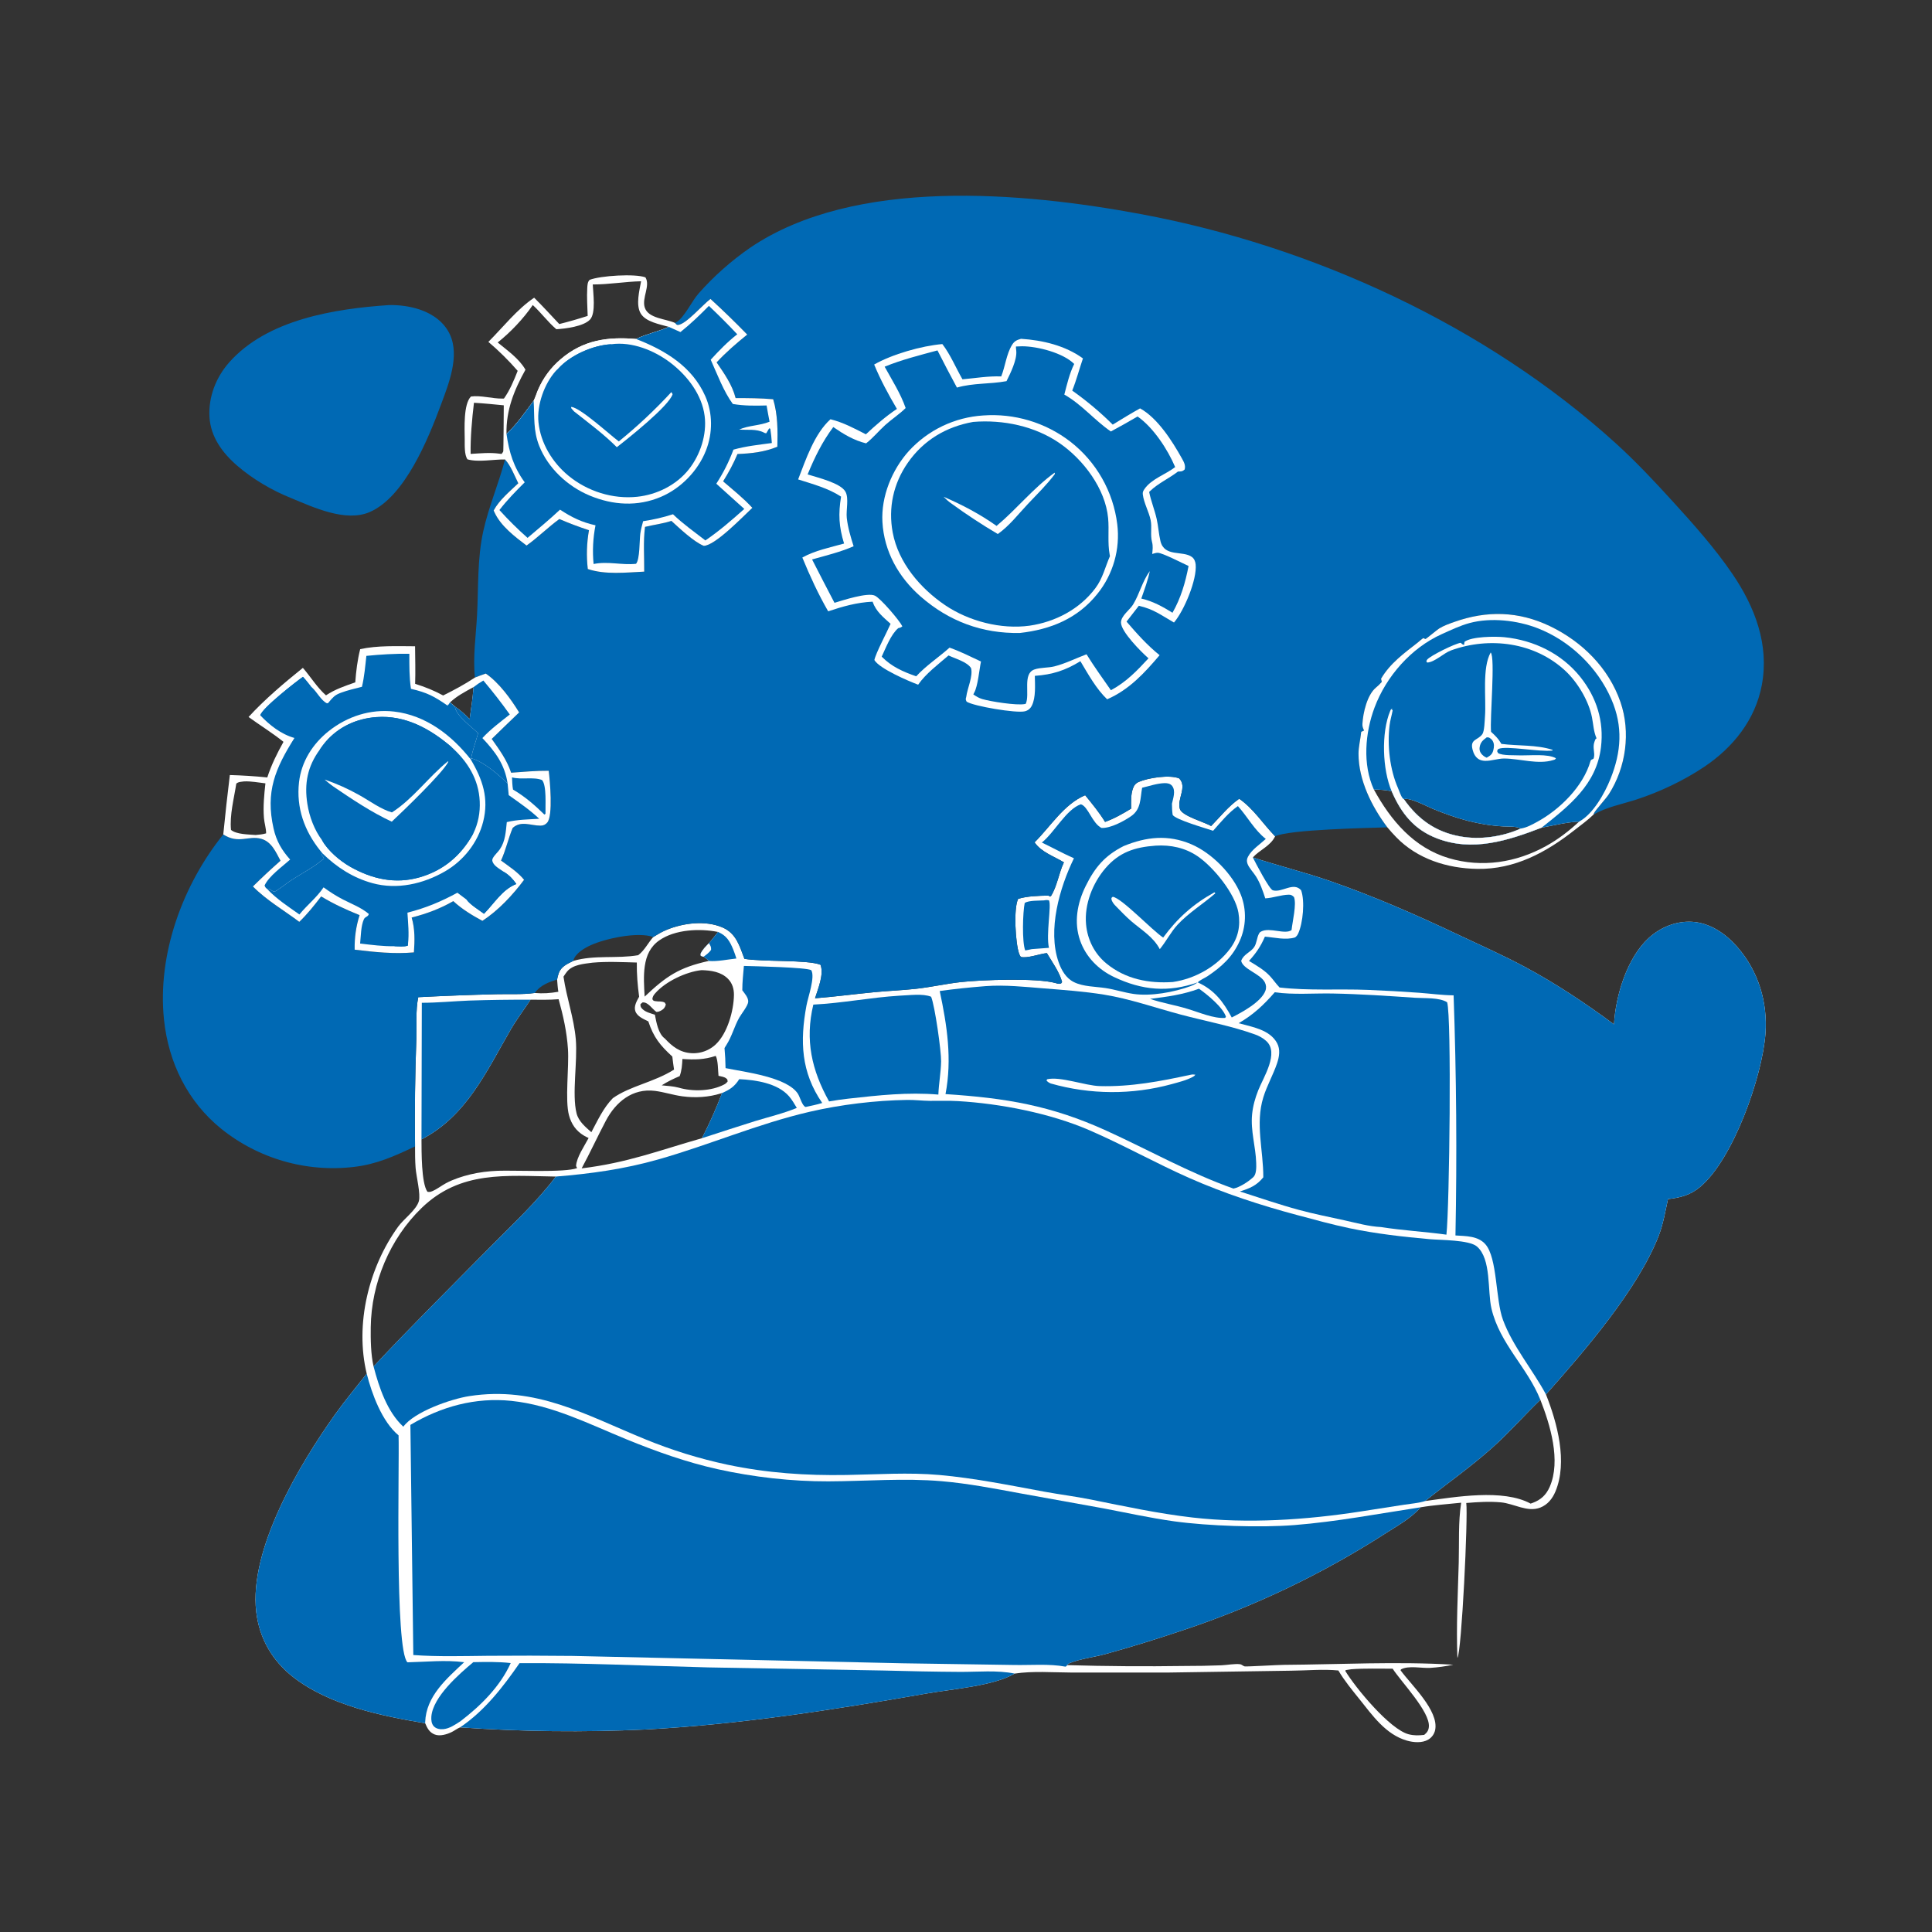
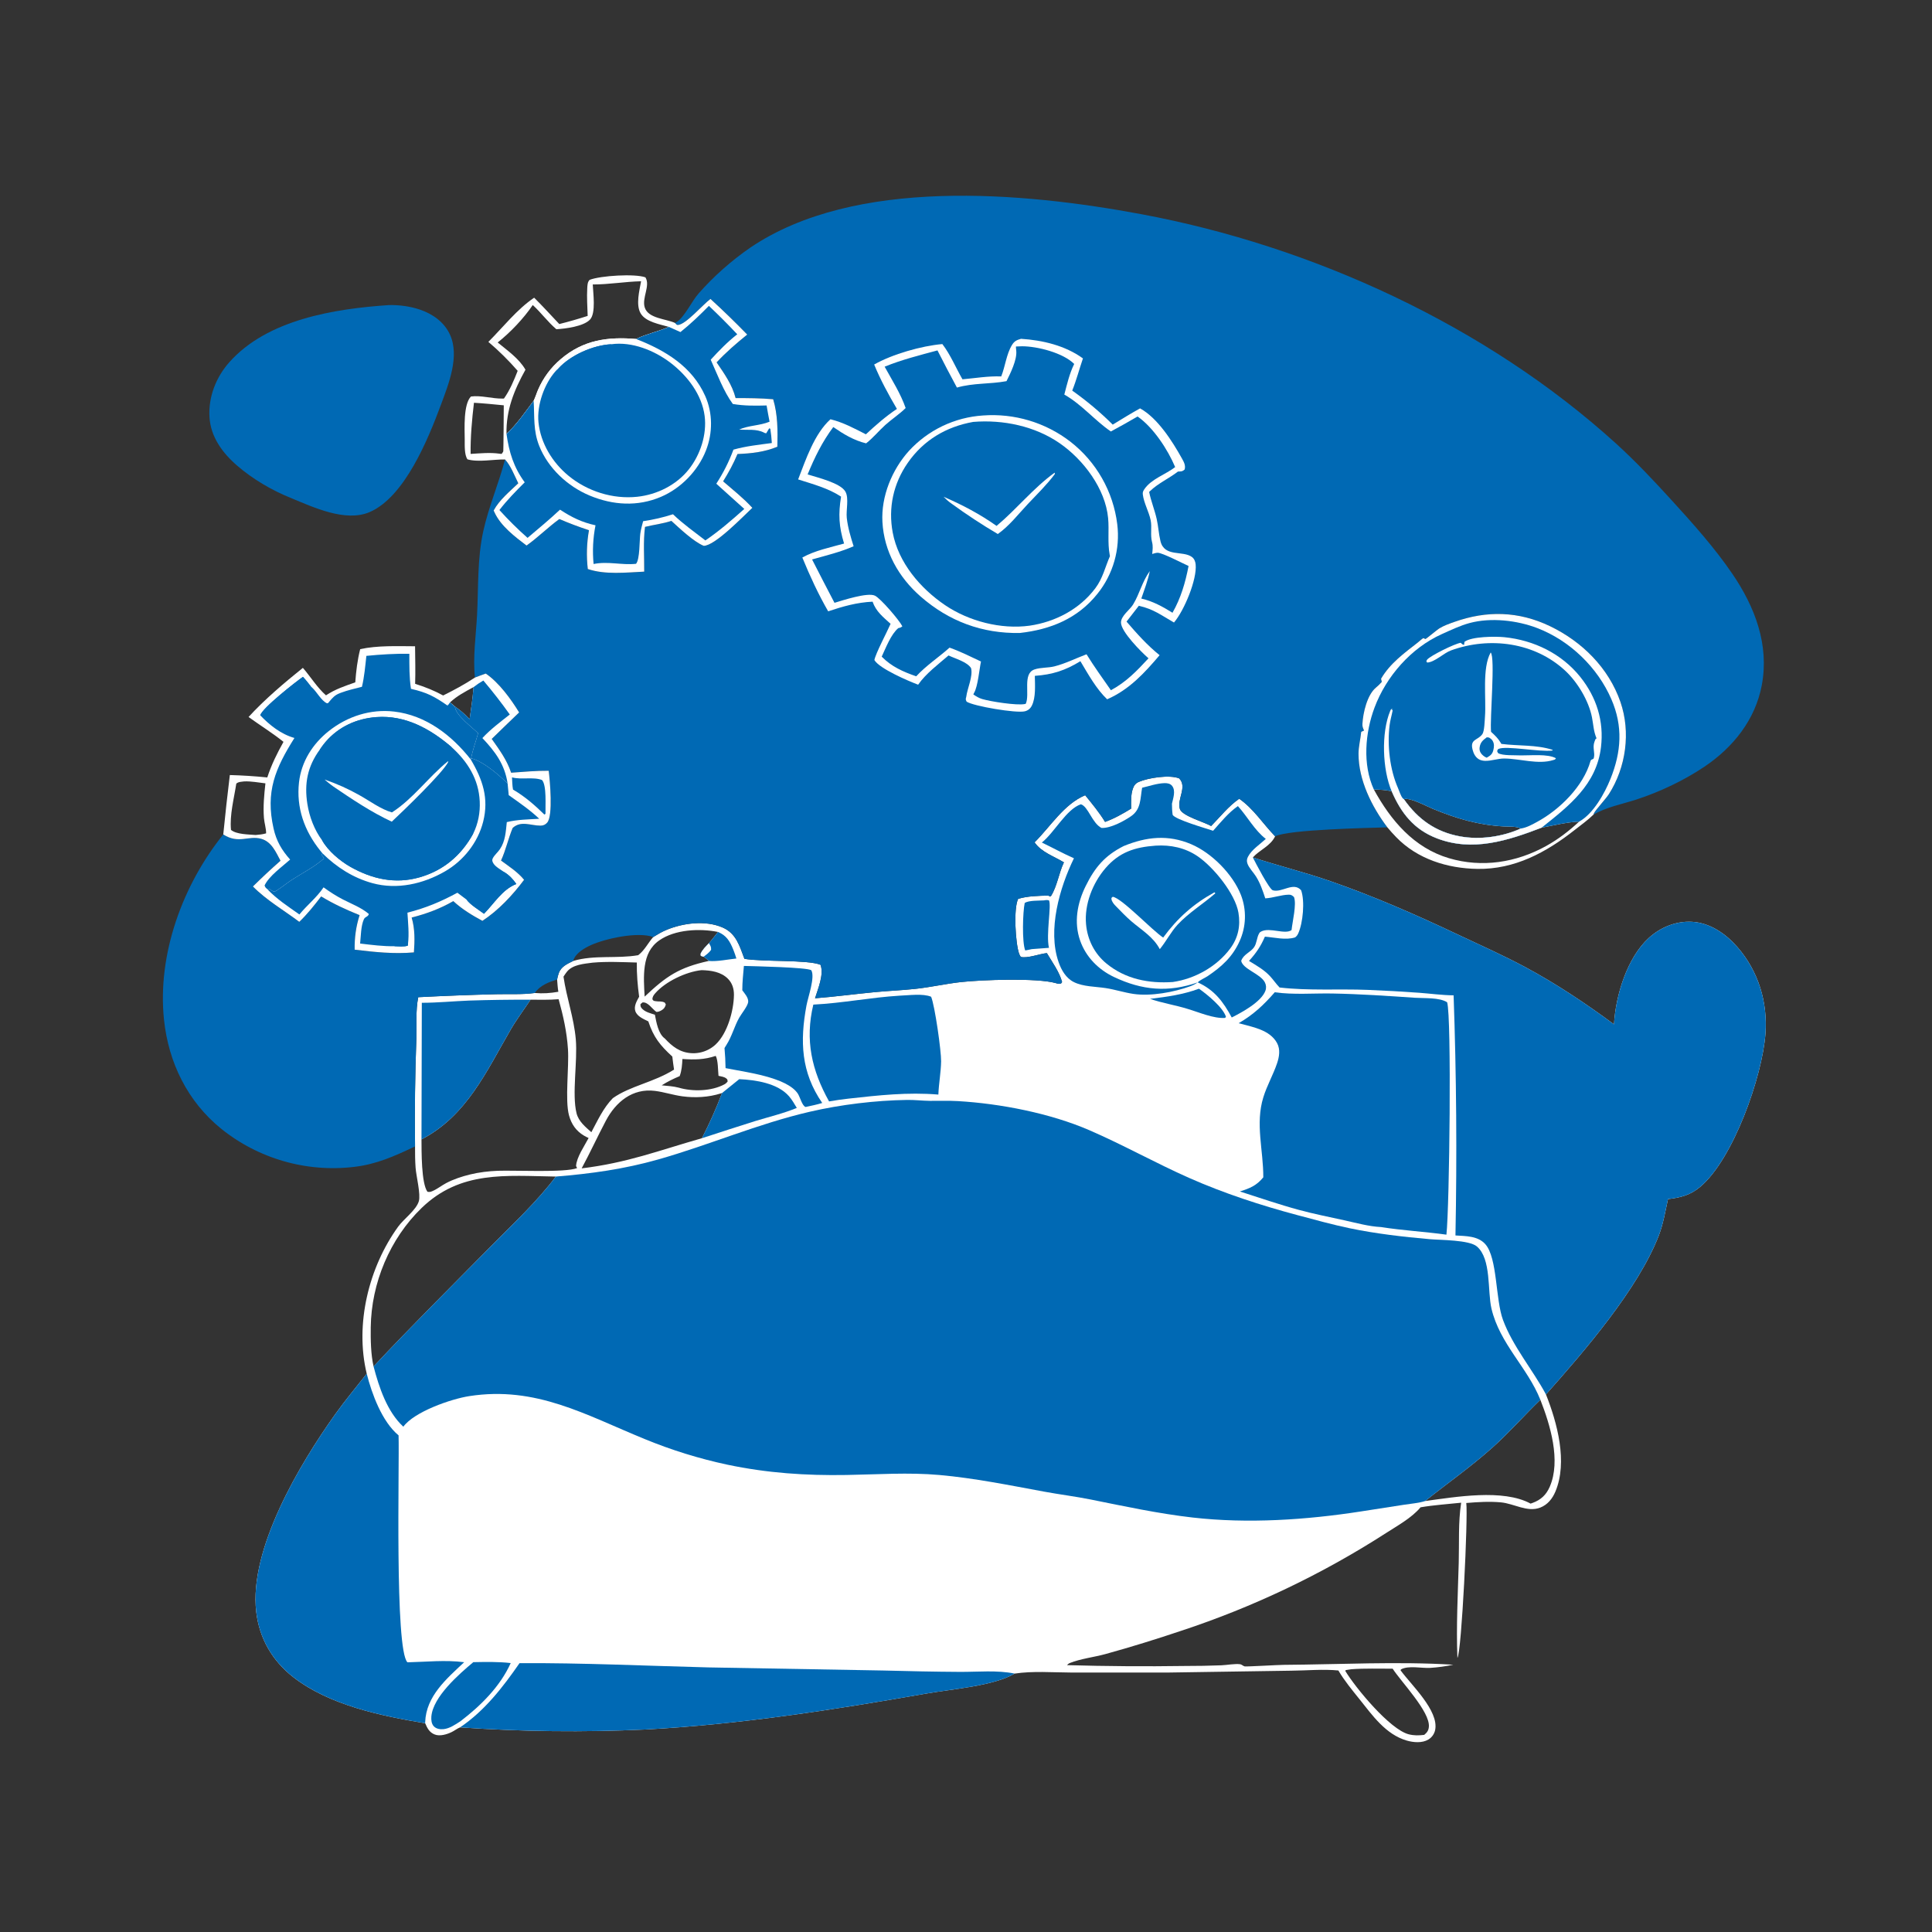
<svg xmlns="http://www.w3.org/2000/svg" width="1024" height="1024">
  <rect width="100%" height="100%" fill="#333333" stroke="none" />
  <path fill="white" d="M357.758 171.163C358.022 171.017 358.293 170.882 358.551 170.726C362.807 168.146 366.705 159.511 370.299 155.511Q373.342 152.07 376.589 148.82Q379.835 145.57 383.273 142.523Q386.711 139.477 390.328 136.645Q393.945 133.813 397.727 131.206C453.118 93.758 542.127 101.814 604.87 113.511C695.787 130.459 787.768 172.642 856.546 235.097C866.995 244.586 876.702 254.922 886.2 265.347C897.438 277.682 908.828 290.386 918.227 304.201C930.125 321.691 937.819 341.674 933.797 363.111C930.345 381.512 918.581 396.164 903.299 406.424C892.463 413.7 879.706 419.741 867.265 423.785C859.679 426.25 851.496 427.73 844.564 431.777C841.505 434.755 837.92 437.305 834.559 439.948C819.467 451.817 802.79 460.845 783.061 460.533C767.152 460.281 751.256 455.343 739.982 443.685Q737.56 441.183 735.332 438.508C724.796 438.837 683.138 439.649 675.843 443.259C673.332 448.485 667.709 450.371 664.032 454.461C677.717 458.907 691.65 462.342 705.27 467.079C728.173 475.043 750.247 484.719 772.15 495.075C784.242 500.792 796.496 506.203 808.29 512.521C824.73 521.329 840.462 531.85 855.454 542.919C856.316 527.683 862.386 507.57 873.972 497.065C880.133 491.479 888.173 488.187 896.548 488.567C906.204 489.004 914.657 494.861 920.824 501.925C931.962 514.685 936.958 531.099 935.724 547.915C934.056 570.641 918.67 614.301 901.172 629.035C895.854 633.512 890.743 634.734 884.069 635.547C882.629 642.108 881.582 648.655 879.151 654.955C868.223 683.273 839.491 716.459 819.391 739.073C825.338 754.067 831.001 774.874 824.398 790.567C822.815 794.331 820.279 797.517 816.398 799.043C809.553 801.737 802.433 796.901 795.474 796.276C789.346 795.726 783.267 796.107 777.152 796.619C778.151 803.774 774.706 875.516 772.462 878.733C771.795 861.866 772.689 845.145 773.158 828.28C773.451 817.73 772.838 806.917 774.443 796.468C767.316 797.23 759.979 797.703 752.924 798.902C748.274 804.484 740.645 808.666 734.554 812.592Q721.886 820.746 708.727 828.081Q695.568 835.417 681.971 841.905Q668.374 848.393 654.394 854.008Q640.414 859.622 626.106 864.34C612.893 868.788 599.333 872.986 585.894 876.693C579.942 878.336 572.675 879.155 567.024 881.44C566.377 881.702 566.012 882.085 565.516 882.556Q596.772 883.456 628.038 882.999Q637.721 883.014 647.396 882.643C650.465 882.505 654.383 881.713 657.332 882.079C658.084 882.172 658.97 883.094 659.732 883.227C660.743 883.403 677.61 882.427 680.37 882.407C710.321 882.194 740.374 880.527 770.286 882.332Q764.247 883.612 758.086 884.011C753.442 884.288 746.633 882.616 742.544 884.807L742.334 885.312C747.869 892.937 762.692 906.636 760.67 916.88Q760.589 917.278 760.466 917.666Q760.344 918.053 760.182 918.426Q760.02 918.799 759.82 919.153Q759.62 919.507 759.384 919.838Q759.148 920.169 758.879 920.474Q758.61 920.779 758.311 921.054Q758.012 921.329 757.686 921.571Q757.36 921.814 757.01 922.021C753.715 923.964 749.117 923.551 745.614 922.536C734.437 919.301 727.422 909.19 720.516 900.56C716.582 895.643 712.56 890.829 709.358 885.386C701.169 884.583 692.656 885.438 684.412 885.499L619.725 886.473L567.521 886.475C557.748 886.431 547.451 885.591 537.779 887.035C526.777 893.58 504.393 895.274 491.237 897.579C442.027 906.203 392.096 914.003 342.162 916.666Q317.587 917.81 292.988 917.528Q268.388 917.246 243.846 915.538C242.346 916.141 240.924 917.284 239.446 918.005C236.898 919.247 233.193 920.402 230.406 919.313C227.594 918.215 226.477 915.986 225.346 913.357C201.845 909.432 174.629 903.817 155.492 888.953C144.321 880.278 137.457 868.42 135.81 854.339C131.913 821.026 158.823 776.057 177.602 749.677C182.871 742.274 188.775 735.256 194.374 728.096C188.023 701.864 195.433 671.675 211.071 650.103C214.012 646.046 220.638 641.333 221.992 636.653C223.054 632.982 220.614 623.407 220.283 619.063C219.994 615.256 219.977 611.439 219.98 607.623C209.248 612.727 199.458 617.158 187.511 618.497Q186.347 618.633 185.181 618.74Q184.014 618.847 182.845 618.925Q181.677 619.003 180.506 619.052Q179.336 619.102 178.164 619.122Q176.993 619.142 175.822 619.133Q174.65 619.124 173.479 619.087Q172.308 619.049 171.139 618.982Q169.969 618.915 168.802 618.82Q167.634 618.724 166.469 618.6Q165.304 618.475 164.143 618.322Q162.982 618.169 161.824 617.987Q160.667 617.805 159.515 617.594Q158.362 617.384 157.215 617.145Q156.069 616.906 154.928 616.638Q153.787 616.371 152.654 616.075Q151.52 615.78 150.394 615.457Q149.268 615.133 148.151 614.782Q147.033 614.431 145.925 614.052Q144.816 613.673 143.717 613.267Q142.618 612.861 141.53 612.428Q140.441 611.995 139.364 611.535Q138.286 611.075 137.221 610.589Q136.155 610.102 135.102 609.59Q134.048 609.077 133.008 608.539Q131.968 608 130.941 607.436Q129.914 606.872 128.902 606.282Q127.889 605.693 126.892 605.079Q125.894 604.464 124.912 603.826Q123.93 603.187 122.964 602.524Q121.998 601.861 121.049 601.175Q120.1 600.488 119.168 599.778Q118.236 599.069 117.322 598.336C99.395 583.856 89.296 563.157 86.921 540.434C83.299 505.781 96.835 469.009 118.336 442.276Q119.893 426.512 121.82 410.788Q131.769 411.055 141.671 412.063C143.862 405.313 146.816 399.368 150.257 393.195C144.39 388.483 137.833 384.453 131.741 380.018C140.196 370.768 150.754 361.84 160.531 353.984C164.64 358.712 168.083 364.393 172.776 368.547C177.601 365.315 182.856 363.571 188.3 361.665C188.73 355.764 189.447 349.796 190.91 344.058C200.111 342.047 210.601 342.5 219.99 342.537C220.055 349.159 220.252 355.821 220.028 362.439C225.24 364.075 230.079 365.992 234.878 368.616C240.678 365.73 246.333 362.712 251.731 359.116C250.552 348.363 252.301 336.67 252.856 325.855C253.613 311.093 252.947 296.071 256.142 281.559C258.991 268.616 264.328 256.356 267.68 243.528C261.511 243.427 253.658 245.115 247.786 243.47C246.055 241.133 246.34 235.783 246.312 232.924C246.258 227.18 245.548 214.29 249.613 210.159C254.914 209.422 260.905 211.356 266.377 211.261L267.089 211.243C270.205 206.892 272.438 201.518 274.379 196.552C269.778 191.238 264.221 185.731 258.85 181.208C266.523 173.534 274.079 163.853 283.119 157.79C287.685 162.311 292.011 167.086 296.429 171.752C301.521 170.487 306.485 169.045 311.477 167.44C311.335 162.584 310.973 157.576 311.256 152.729C311.342 151.253 311.375 149.393 312.533 148.323C318.279 146.095 336.599 144.953 342.098 147.01C344.84 151.495 340.048 157.922 341.756 163.072C343.671 168.844 353.032 168.964 357.758 171.163ZM346.223 496.652C348.482 495.254 350.717 493.92 353.175 492.895C362.06 489.189 373.883 487.663 382.963 491.577C390.244 494.716 391.99 501.442 394.568 508.207C404.699 509.889 428.173 508.597 434.909 511.369C436.771 516.61 433.567 523.98 431.984 529.11C442.599 528.283 453.139 526.854 463.735 525.846C470.832 525.171 477.969 524.89 485.057 524.135C493.124 523.276 501.068 521.444 509.137 520.539C520.247 519.292 549.707 518.249 559.556 521.062C560.451 521.318 560.942 521.564 561.887 521.388C562.582 521.259 562.451 521.143 562.93 520.496C561.573 515.259 557.618 509.835 554.859 505.167C551.28 505.492 544.204 508.149 541.029 507.16C540.681 506.623 540.384 506.144 540.168 505.539C538.195 500.025 537.111 481.431 539.649 476.41C544.408 474.941 550.739 474.758 555.737 474.68C556.487 475.245 556.07 475.141 556.982 475.015C560.303 469.822 561.191 462.753 563.896 457.066C558.661 453.862 551.894 451.674 548.342 446.459C556.788 438.085 563.834 426.297 575.156 421.483C578.875 426.046 582.631 430.595 585.705 435.626C590.64 433.848 595.074 431.312 599.537 428.584C599.507 425.157 599.301 421.303 600.431 418.026C601.045 416.248 601.909 415.14 603.641 414.397C608.637 412.254 619.887 410.503 624.982 412.561C629.479 417.124 623.597 423.746 625.393 428.867C626.67 432.507 638.292 435.696 641.93 437.81C646.851 432.796 650.983 427.424 656.804 423.353C664.342 428.533 669.482 436.743 675.843 443.259C683.138 439.649 724.796 438.837 735.332 438.508Q737.56 441.183 739.982 443.685C751.256 455.343 767.152 460.281 783.061 460.533C802.79 460.845 819.467 451.817 834.559 439.948C837.92 437.305 841.505 434.755 844.564 431.777C851.496 427.73 859.679 426.25 867.265 423.785C879.706 419.741 892.463 413.7 903.299 406.424C918.581 396.164 930.345 381.512 933.797 363.111C937.819 341.674 930.125 321.691 918.227 304.201C908.828 290.386 897.438 277.682 886.2 265.347C876.702 254.922 866.995 244.586 856.546 235.097C787.768 172.642 695.787 130.459 604.87 113.511C542.127 101.814 453.118 93.758 397.727 131.206Q393.945 133.813 390.328 136.645Q386.711 139.477 383.273 142.523Q379.835 145.57 376.588 148.82Q373.342 152.07 370.299 155.511C366.705 159.511 362.807 168.146 358.551 170.726C358.293 170.882 358.022 171.017 357.758 171.163C353.032 168.964 343.671 168.844 341.756 163.072C340.048 157.922 344.84 151.495 342.098 147.01C336.599 144.953 318.279 146.095 312.533 148.323C311.375 149.393 311.342 151.253 311.256 152.729C310.973 157.576 311.335 162.584 311.477 167.44C306.485 169.045 301.521 170.487 296.429 171.752C292.011 167.086 287.685 162.311 283.119 157.79C274.079 163.853 266.523 173.534 258.85 181.208C264.221 185.731 269.778 191.238 274.379 196.552C272.438 201.518 270.205 206.892 267.089 211.243L266.377 211.261C260.905 211.356 254.914 209.422 249.613 210.159C245.548 214.29 246.258 227.18 246.312 232.924C246.34 235.783 246.055 241.133 247.786 243.47C253.658 245.115 261.511 243.427 267.68 243.528C264.328 256.356 258.991 268.616 256.142 281.559C252.947 296.071 253.613 311.093 252.856 325.855C252.301 336.67 250.552 348.363 251.731 359.116C246.333 362.712 240.678 365.73 234.878 368.616C230.079 365.992 225.24 364.075 220.028 362.439C220.252 355.821 220.055 349.159 219.99 342.537C210.601 342.5 200.111 342.047 190.91 344.058C189.447 349.796 188.73 355.764 188.3 361.665C182.856 363.571 177.601 365.315 172.776 368.547C168.083 364.393 164.64 358.712 160.531 353.984C150.754 361.84 140.196 370.768 131.741 380.018C137.833 384.453 144.39 388.483 150.257 393.195C146.816 399.368 143.862 405.313 141.671 412.063Q131.769 411.055 121.82 410.788Q119.893 426.512 118.336 442.276C96.835 469.009 83.299 505.781 86.921 540.434C89.296 563.157 99.395 583.856 117.322 598.336Q118.236 599.069 119.168 599.778Q120.1 600.488 121.049 601.175Q121.998 601.861 122.964 602.524Q123.93 603.187 124.912 603.826Q125.894 604.464 126.892 605.079Q127.889 605.693 128.902 606.282Q129.914 606.872 130.941 607.436Q131.968 608 133.008 608.539Q134.048 609.077 135.102 609.59Q136.155 610.102 137.221 610.589Q138.286 611.075 139.364 611.535Q140.441 611.995 141.53 612.428Q142.618 612.861 143.717 613.267Q144.816 613.673 145.925 614.052Q147.033 614.431 148.151 614.782Q149.268 615.133 150.394 615.457Q151.52 615.78 152.654 616.075Q153.787 616.371 154.928 616.638Q156.069 616.905 157.215 617.144Q158.362 617.384 159.515 617.594Q160.667 617.805 161.824 617.987Q162.982 618.169 164.143 618.322Q165.304 618.475 166.469 618.6Q167.634 618.724 168.802 618.82Q169.969 618.915 171.139 618.982Q172.308 619.049 173.479 619.087Q174.65 619.124 175.822 619.133Q176.993 619.142 178.164 619.122Q179.336 619.102 180.506 619.052Q181.677 619.003 182.845 618.925Q184.014 618.847 185.181 618.74Q186.347 618.633 187.511 618.497C199.458 617.158 209.248 612.727 219.98 607.623Q219.625 579.101 220.682 550.597C220.901 543.447 220.245 535.505 221.679 528.537Q242.335 527.467 263.012 526.954C269.682 526.779 276.865 527.23 283.436 526.305C287.732 526.694 291.697 526.402 295.932 525.664C295.589 523.509 295.45 521.335 295.276 519.162C295.461 518.067 295.76 516.968 296.116 515.916C297.349 512.263 300.659 510.903 303.849 509.304C315.143 506.006 326.88 508.24 338.263 506.272C338.293 506.247 338.322 506.221 338.353 506.198C341.629 503.691 343.495 499.75 346.223 496.652ZM314.093 510.227C309.629 510.835 303.599 511.204 300.528 514.983C299.846 515.823 299.253 516.745 298.662 517.65C300.282 528.833 304.209 539.529 305.182 550.85C306.194 562.629 303.043 579.885 305.583 590.057C306.661 594.375 310.256 597.249 313.425 600.094C316.798 593.812 319.782 587.199 324.815 582.048C334.018 575.531 346.629 573.645 357.257 566.896C356.949 564.605 356.566 562.302 356.344 560.003C349.898 554.075 346.363 549.73 343.626 541.362C341.15 540.112 337.761 538.802 336.759 535.972C335.821 533.322 337.53 530.528 338.755 528.282C337.948 522.342 337.435 516.158 337.528 510.158C329.789 509.953 321.813 509.542 314.093 510.227ZM308.29 619.258C332.625 616.296 348.942 609.854 372.028 603.28Q378.049 591.605 382.709 579.324L382.07 579.531C375.526 581.595 368.455 581.972 361.668 581.069C356.777 580.418 352.03 578.81 347.158 578.195C335.221 576.689 326.368 584.059 321.114 594.017C316.708 602.366 312.781 610.937 308.29 619.258ZM811.251 796.943Q811.746 796.776 812.238 796.599C816.64 794.996 819.497 792.385 821.396 788.024C827.435 774.155 821.612 755.125 816.429 741.925C807.825 750.196 800.031 759.18 791.114 767.146C779.087 777.89 767.717 785.701 755.373 795.577C771.391 793.432 796.594 788.994 811.251 796.943ZM716.263 884.726L713.238 885.192L713.057 885.662C718.464 894.62 736.719 916.712 746.677 919.221C749.512 919.936 751.988 919.853 754.862 919.52C756.366 918.278 757.179 917.195 757.334 915.182C757.948 907.185 742.707 891.51 738.134 884.439C730.892 884.474 723.481 884.192 716.263 884.726ZM347.103 537.814C347.886 541.846 348.904 547.985 352.4 550.453C356.286 554.641 360.413 557.835 366.372 558.196Q366.814 558.225 367.258 558.231Q367.701 558.237 368.144 558.22Q368.587 558.204 369.029 558.164Q369.47 558.125 369.909 558.063Q370.348 558.002 370.783 557.918Q371.219 557.834 371.649 557.728Q372.079 557.621 372.504 557.494Q372.928 557.366 373.346 557.216Q373.763 557.067 374.172 556.896Q374.581 556.725 374.981 556.534Q375.381 556.343 375.771 556.131Q376.161 555.92 376.539 555.689Q376.917 555.458 377.283 555.208Q377.649 554.958 378.002 554.69Q378.355 554.421 378.694 554.135Q379.032 553.849 379.356 553.546C385.547 547.692 388.887 535.736 389.003 527.38C389.049 524.146 388.154 521.113 385.838 518.779C382.139 515.052 376.871 514.343 371.859 514.197C363.679 515.033 352.688 520.233 347.257 526.486C346.426 527.442 345.818 528.326 345.772 529.626C346.405 530.532 346.386 530.455 347.42 530.642C349.246 530.973 350.567 530.487 352.343 531.399L352.906 532.395C352.495 533.862 351.935 534.742 350.57 535.508C349.703 535.994 348.908 536.361 347.898 536.323C345.595 534.726 343.484 530.988 340.554 531.305L339.451 532.235C339.415 533.542 339.635 533.965 340.592 534.885C342.249 536.479 344.962 537.12 347.103 537.814ZM379.354 559.642C373.188 561.701 368.079 561.707 361.689 561.287C361.541 564.436 361.346 567.366 360.243 570.364C356.876 571.789 353.792 573.281 350.708 575.25C353.724 575.564 356.862 575.707 359.795 576.496C367.049 578.643 377.075 578.423 383.928 574.739C384.636 574.359 385.133 573.869 385.65 573.266C385.557 572.402 385.725 572.283 385.023 571.664C383.962 570.73 382.281 570.547 380.945 570.233C380.904 570.223 380.864 570.21 380.823 570.199C380.521 567.376 380.635 562.056 379.354 559.642ZM375.76 499.896C377.425 497.96 378.998 495.97 380.56 493.952C370.88 492.012 357.776 492.596 349.437 498.415C344.67 501.741 342.574 506.425 341.755 512.028C340.979 517.334 341.382 522.897 341.672 528.235C353.215 517.325 359.883 512.812 375.638 509.328C374.814 508.35 373.966 507.807 372.923 507.094C372.328 507.008 371.965 506.827 371.427 506.572L371.321 505.549C372.307 503.303 374.1 501.661 375.76 499.896ZM198.003 724.255C218.085 702.766 239.077 682.005 259.71 661.042C271.563 649 284.457 637.125 294.608 623.604C268.125 623.19 244.055 620.33 223.465 640.253C206.603 656.568 196.81 680.055 196.501 703.486C196.415 709.969 196.533 717.93 198.003 724.255ZM281.211 529.86C277.718 535.132 273.814 540.304 270.643 545.77C257.816 567.878 247.292 591.508 223.397 603.903C223.449 610.031 223.252 627.132 226.559 631.665C227.657 631.848 228.097 631.771 229.163 631.323C231.709 630.252 233.953 628.421 236.385 627.118C240.297 625.022 244.883 623.53 249.187 622.484C253.962 621.324 258.971 620.73 263.878 620.54C272.434 620.209 299.587 621.606 305.876 619.119L305.327 618.011C305.556 613.438 309.832 607.255 311.975 603.176C311.135 602.777 310.297 602.368 309.497 601.894C305.326 599.418 302.843 595.809 301.584 591.159C299.383 583.03 301.658 565.624 301.033 556.074C300.432 546.886 298.53 538.429 296.077 529.601C291.146 530.017 286.157 529.869 281.211 529.86Z" />
  <path fill="#0069B4" d="M357.758 171.163C358.022 171.017 358.293 170.882 358.551 170.726C362.807 168.146 366.705 159.511 370.299 155.511Q373.342 152.07 376.589 148.82Q379.835 145.57 383.273 142.523Q386.711 139.477 390.328 136.645Q393.945 133.813 397.727 131.206C453.118 93.758 542.127 101.814 604.87 113.511C695.787 130.459 787.768 172.642 856.546 235.097C866.995 244.586 876.702 254.922 886.2 265.347C897.438 277.682 908.828 290.386 918.227 304.201C930.125 321.691 937.819 341.674 933.797 363.111C930.345 381.512 918.581 396.164 903.299 406.424C892.463 413.7 879.706 419.741 867.265 423.785C859.679 426.25 851.496 427.73 844.564 431.777C841.505 434.755 837.92 437.305 834.559 439.948C819.467 451.817 802.79 460.845 783.061 460.533C767.152 460.281 751.256 455.343 739.982 443.685Q737.56 441.183 735.332 438.508C724.796 438.837 683.138 439.649 675.843 443.259C669.482 436.743 664.342 428.533 656.804 423.353C650.983 427.424 646.851 432.796 641.93 437.81C638.292 435.696 626.67 432.507 625.393 428.867C623.597 423.746 629.479 417.124 624.982 412.561C619.887 410.503 608.637 412.254 603.641 414.397C601.909 415.14 601.045 416.248 600.431 418.026C599.301 421.303 599.507 425.157 599.537 428.584C595.074 431.312 590.64 433.848 585.705 435.626C582.631 430.595 578.875 426.046 575.156 421.483C563.834 426.297 556.788 438.085 548.342 446.459C551.894 451.674 558.661 453.862 563.896 457.066C561.191 462.753 560.303 469.822 556.982 475.015C556.07 475.141 556.487 475.245 555.737 474.68C550.739 474.758 544.408 474.941 539.649 476.41C537.111 481.431 538.195 500.025 540.168 505.539C540.384 506.144 540.681 506.623 541.029 507.16C544.204 508.149 551.28 505.492 554.859 505.167C557.618 509.835 561.573 515.259 562.93 520.496C562.451 521.143 562.582 521.259 561.887 521.388C560.942 521.564 560.451 521.318 559.556 521.062C549.707 518.249 520.247 519.292 509.137 520.539C501.068 521.444 493.124 523.276 485.057 524.135C477.969 524.89 470.832 525.171 463.735 525.846C453.139 526.854 442.599 528.283 431.984 529.11C433.567 523.98 436.771 516.61 434.909 511.369C428.173 508.597 404.699 509.889 394.568 508.207C391.99 501.442 390.244 494.716 382.963 491.577C373.883 487.663 362.06 489.189 353.175 492.895C350.717 493.92 348.482 495.254 346.223 496.652C338.106 493.694 320.899 497.401 312.978 501.034C309.7 502.537 305.142 505.22 303.949 508.856C303.901 509.001 303.883 509.155 303.849 509.304C300.659 510.903 297.349 512.263 296.116 515.916C295.76 516.968 295.461 518.067 295.276 519.162C290.689 520.613 286.316 522.215 283.436 526.305C276.865 527.23 269.682 526.779 263.012 526.954Q242.335 527.467 221.679 528.537C220.245 535.505 220.901 543.447 220.682 550.597Q219.625 579.101 219.98 607.623C209.248 612.727 199.458 617.158 187.511 618.497Q186.347 618.633 185.181 618.74Q184.014 618.847 182.845 618.925Q181.677 619.003 180.506 619.052Q179.336 619.102 178.164 619.122Q176.993 619.142 175.822 619.133Q174.65 619.124 173.479 619.087Q172.308 619.049 171.139 618.982Q169.969 618.915 168.802 618.82Q167.634 618.724 166.469 618.6Q165.304 618.475 164.143 618.322Q162.982 618.169 161.824 617.987Q160.667 617.805 159.515 617.594Q158.362 617.384 157.215 617.145Q156.069 616.906 154.928 616.638Q153.787 616.371 152.654 616.075Q151.52 615.78 150.394 615.457Q149.268 615.133 148.151 614.782Q147.033 614.431 145.925 614.052Q144.816 613.673 143.717 613.267Q142.618 612.861 141.53 612.428Q140.441 611.995 139.364 611.535Q138.286 611.075 137.221 610.589Q136.155 610.102 135.102 609.59Q134.048 609.077 133.008 608.539Q131.968 608 130.941 607.436Q129.914 606.872 128.902 606.282Q127.889 605.693 126.892 605.079Q125.894 604.464 124.912 603.826Q123.93 603.187 122.964 602.524Q121.998 601.861 121.049 601.175Q120.1 600.488 119.168 599.778Q118.236 599.069 117.322 598.336C99.395 583.856 89.296 563.157 86.921 540.434C83.299 505.781 96.835 469.009 118.336 442.276Q119.893 426.512 121.82 410.788Q131.769 411.055 141.671 412.063C143.862 405.313 146.816 399.368 150.257 393.195C144.39 388.483 137.833 384.453 131.741 380.018C140.196 370.768 150.754 361.84 160.531 353.984C164.64 358.712 168.083 364.393 172.776 368.547C177.601 365.315 182.856 363.571 188.3 361.665C188.73 355.764 189.447 349.796 190.91 344.058C200.111 342.047 210.601 342.5 219.99 342.537C220.055 349.159 220.252 355.821 220.028 362.439C225.24 364.075 230.079 365.992 234.878 368.616C240.678 365.73 246.333 362.712 251.731 359.116C250.552 348.363 252.301 336.67 252.856 325.855C253.613 311.093 252.947 296.071 256.142 281.559C258.991 268.616 264.328 256.356 267.68 243.528C261.511 243.427 253.658 245.115 247.786 243.47C246.055 241.133 246.34 235.783 246.312 232.924C246.258 227.18 245.548 214.29 249.613 210.159C254.914 209.422 260.905 211.356 266.377 211.261L267.089 211.243C270.205 206.892 272.438 201.518 274.379 196.552C269.778 191.238 264.221 185.731 258.85 181.208C266.523 173.534 274.079 163.853 283.119 157.79C287.685 162.311 292.011 167.086 296.429 171.752C301.521 170.487 306.485 169.045 311.477 167.44C311.335 162.584 310.973 157.576 311.256 152.729C311.342 151.253 311.375 149.393 312.533 148.323C318.279 146.095 336.599 144.953 342.098 147.01C344.84 151.495 340.048 157.922 341.756 163.072C343.671 168.844 353.032 168.964 357.758 171.163ZM188.3 361.665C182.856 363.571 177.601 365.315 172.776 368.547C168.083 364.393 164.64 358.712 160.531 353.984C150.754 361.84 140.196 370.768 131.741 380.018C137.833 384.453 144.39 388.483 150.257 393.195C146.816 399.368 143.862 405.313 141.671 412.063Q131.769 411.055 121.82 410.788Q119.893 426.512 118.336 442.276C126.528 447.521 131.631 442.681 138.466 444.59C143.942 446.119 146.211 451.633 148.677 456.206Q141.172 462.817 134.056 469.845C141.243 477.151 150.467 482.452 158.634 488.595C162.937 484.437 166.588 479.873 170.213 475.124C176.803 479.103 183.476 482.18 190.596 485.037C188.665 491.155 187.871 496.94 187.974 503.342C198.465 504.604 208.802 505.727 219.383 504.785C219.835 498.533 219.976 492.376 218.184 486.321C226.085 484.297 233.184 481.679 240.267 477.612C244.747 481.798 250.308 485.178 255.688 488.064C264.138 482.546 271.751 474.402 277.772 466.309C274.422 462.197 269.804 459.231 265.556 456.115C268.159 450.418 269.347 444.509 271.731 438.823C276.235 434.797 281.143 437.601 286.434 437.606C287.978 437.608 289.054 437.125 290.056 435.964C293.193 432.327 291.472 413.731 290.829 408.524C284.093 408.467 277.61 409.079 270.912 409.556C268.648 402.749 264.718 397.437 260.627 391.643C265.415 386.911 270.314 382.286 275.15 377.603C270.747 370.422 264.437 361.756 257.474 357.004C255.541 357.644 253.639 358.406 251.731 359.116C246.333 362.712 240.678 365.73 234.878 368.616C230.079 365.992 225.24 364.075 220.028 362.439C220.252 355.821 220.055 349.159 219.99 342.537C210.601 342.5 200.111 342.047 190.91 344.058C189.447 349.796 188.73 355.764 188.3 361.665ZM398.75 269.163C394.075 264.047 388.51 259.649 383.268 255.133C386.17 250.446 388.757 245.738 390.881 240.644C398.384 240.333 405.025 239.617 412.013 236.786C412.24 228.382 412.243 219.719 409.796 211.613C403.143 211.029 396.563 210.994 389.89 210.999C388.076 203.872 383.893 198.05 379.822 192.068C384.845 186.65 390.314 181.969 396.041 177.332Q386.587 167.597 376.57 158.444C372.598 161.376 363.603 171.896 359.397 172.237C358.551 172.305 358.311 171.711 357.758 171.163C353.032 168.964 343.671 168.844 341.756 163.072C340.048 157.922 344.84 151.495 342.098 147.01C336.599 144.953 318.279 146.095 312.533 148.323C311.375 149.393 311.342 151.253 311.256 152.729C310.973 157.576 311.335 162.584 311.477 167.44C306.485 169.045 301.521 170.487 296.429 171.752C292.011 167.086 287.685 162.311 283.119 157.79C274.079 163.853 266.523 173.534 258.85 181.208C264.221 185.731 269.778 191.238 274.379 196.552C272.438 201.518 270.205 206.892 267.089 211.243L266.377 211.261C260.905 211.356 254.914 209.422 249.613 210.159C245.548 214.29 246.258 227.18 246.312 232.924C246.34 235.783 246.055 241.133 247.786 243.47C253.658 245.115 261.511 243.427 267.68 243.528C270.725 246.842 272.708 252.096 274.7 256.143C270.123 260.559 264.692 264.921 261.646 270.576C261.707 270.716 261.767 270.858 261.831 270.997L262.157 271.69C265.467 278.847 272.944 284.509 279.086 289.149C285.155 284.821 290.427 279.498 296.465 275.1Q304.183 278.413 312.168 281.02Q311.716 283.563 311.45 286.133Q311.184 288.702 311.106 291.284Q311.028 293.866 311.138 296.446Q311.248 299.027 311.546 301.593C320.827 304.728 331.844 303.425 341.451 302.975C341.513 294.969 340.868 287.258 341.868 279.257C346.558 278.106 351.218 277.605 355.846 276.083C360.279 280.108 367.625 287.107 372.995 289.305C379.024 289.224 393.768 273.804 398.75 269.163ZM735.332 438.508Q737.56 441.183 739.982 443.685C751.256 455.343 767.152 460.281 783.061 460.533C802.79 460.845 819.467 451.817 834.559 439.948C837.92 437.305 841.505 434.755 844.564 431.777C844.665 431.514 844.756 431.247 844.866 430.988C845.499 429.502 851.174 423.362 852.747 420.9C861.836 406.684 864.381 388.049 858.882 372.096C852.662 354.049 838.509 340.029 821.511 331.88C804.878 323.905 788.038 323.506 770.745 329.659C768.054 330.616 765.24 331.596 762.801 333.105C761.651 333.817 755.954 338.629 755.488 338.703C755.301 338.733 754.647 338.195 754.44 338.212C754.089 338.241 751.759 340.315 751.356 340.629C744.117 346.283 736.743 351.621 731.984 359.741L732.388 361.413C731.406 362.555 730.413 363.488 729.256 364.454C724.615 368.331 722.433 377.77 722.11 383.693C722.035 385.07 722.406 385.963 722.983 387.19L721.473 387.886C721.106 391.726 720.047 395.684 720.046 399.51C720.043 413.518 727.101 427.589 735.332 438.508Z" />
  <path fill="white" d="M190.91 344.058C200.111 342.047 210.601 342.5 219.99 342.537C220.055 349.159 220.252 355.821 220.028 362.439C225.24 364.075 230.079 365.992 234.878 368.616C240.678 365.73 246.333 362.712 251.731 359.116C253.639 358.406 255.541 357.644 257.474 357.004C264.437 361.756 270.747 370.422 275.15 377.603C270.314 382.286 265.415 386.911 260.627 391.643C264.718 397.437 268.648 402.749 270.912 409.556C277.61 409.079 284.093 408.467 290.829 408.524C291.472 413.731 293.193 432.327 290.056 435.964C289.054 437.125 287.978 437.608 286.434 437.606C281.143 437.601 276.235 434.797 271.731 438.823C269.347 444.509 268.159 450.418 265.556 456.115C269.804 459.231 274.422 462.197 277.772 466.309C271.751 474.402 264.138 482.546 255.688 488.064C250.308 485.178 244.747 481.798 240.267 477.612C233.184 481.679 226.085 484.297 218.184 486.321C219.976 492.376 219.835 498.533 219.383 504.785C208.802 505.727 198.465 504.604 187.974 503.342C187.871 496.94 188.665 491.155 190.596 485.037C183.476 482.18 176.803 479.103 170.213 475.124C166.588 479.873 162.937 484.437 158.634 488.595C150.467 482.452 141.243 477.151 134.056 469.845Q141.172 462.817 148.677 456.206C146.211 451.633 143.942 446.119 138.466 444.59C131.631 442.681 126.528 447.521 118.336 442.276Q119.893 426.512 121.82 410.788Q131.769 411.055 141.671 412.063C143.862 405.313 146.816 399.368 150.257 393.195C144.39 388.483 137.833 384.453 131.741 380.018C140.196 370.768 150.754 361.84 160.531 353.984C164.64 358.712 168.083 364.393 172.776 368.547C177.601 365.315 182.856 363.571 188.3 361.665C188.73 355.764 189.447 349.796 190.91 344.058ZM135.487 442.567C137.412 442.401 139.2 442.246 141.055 441.686C141.043 438.895 140.115 436.293 139.892 433.523C139.404 427.461 140.012 421.215 140.681 415.189C137.023 414.751 133.173 414.036 129.495 414.152C127.944 414.385 126.459 414.297 125.244 415.323C124.046 423.155 121.643 432.013 122.442 439.895C125.42 442.283 131.7 442.249 135.487 442.567ZM241.115 374.475C244.049 376.401 246.435 378.666 248.915 381.13C249.714 375.504 250.562 369.841 250.998 364.173C246.57 366.587 242.196 368.846 238.486 372.32L241.115 374.475Z" />
  <path fill="white" d="M194.185 347.626C201.82 346.864 209.277 346.41 216.961 346.51C216.965 352.732 216.889 358.92 217.819 365.092C226.421 367.083 230.133 369.08 237.272 374.019L237.243 373.005L237.407 373.871L238.486 372.32L241.115 374.475C241.452 379.101 250.123 385.372 253.414 388.611C252.199 392.976 250.576 397.447 249.667 401.87C256.173 403.533 264.293 410.622 269.043 415.243L269.63 421.439C275.176 425.403 280.857 429.252 285.807 433.961C280.02 434.342 274.266 434.343 268.616 435.735C268.078 440.763 267.879 445.805 264.944 450.124C263.902 451.658 262.099 453.188 261.261 454.775C260.656 455.921 260.934 456.68 261.579 457.715C262.657 459.444 265.611 461.081 267.296 462.252C269.964 463.902 271.891 465.966 273.667 468.534C266.197 471.437 261.958 478.844 256.514 484.318C253.809 482.249 249.229 479.541 247.308 476.835L242.43 473.167C233.563 477.958 225.753 481.228 215.947 483.738C216.286 489.191 216.904 494.857 216.246 500.298L216.13 501.22C213.982 501.911 211.408 501.579 209.166 501.519C203.052 501.62 196.93 500.818 190.87 500.092C191.282 496.19 191.265 490.74 192.873 487.216C193.543 485.746 195.106 486.025 195.486 484.424C191.552 481.052 186.405 479.126 181.839 476.779C178.161 474.887 174.842 472.733 171.494 470.309C167.987 475.607 162.728 479.74 158.692 484.687C152.709 480.476 146.63 476.513 141.578 471.171C140.748 470.471 140.603 470.323 140.23 469.311C142.623 464.229 149.62 459.336 153.779 455.584C149.304 450.594 146.481 445.727 144.999 439.14C140.599 419.577 145.913 407.277 156.057 391.142C148.941 389.135 142.998 384.428 137.959 379.15C138.815 375.391 157.065 361.153 160.559 358.744C162.107 360.376 163.468 362.18 164.868 363.938C165.054 364.104 165.241 364.267 165.425 364.435C167.96 366.744 170.291 371.399 173.31 372.768C174.26 372.499 173.792 372.759 174.568 371.836C176.231 369.858 177.475 368.425 179.945 367.469C180.21 367.366 180.472 367.257 180.738 367.157C184.304 365.813 188.149 364.973 191.839 364.015C193.112 358.633 193.581 353.114 194.185 347.626Z" />
  <path fill="#0069B4" d="M194.185 347.626C201.82 346.864 209.277 346.41 216.961 346.51C216.965 352.732 216.889 358.92 217.819 365.092C226.421 367.083 230.133 369.08 237.272 374.019L237.243 373.005L237.407 373.871L238.486 372.32L241.115 374.475C241.452 379.101 250.123 385.372 253.414 388.611C252.199 392.976 250.576 397.447 249.667 401.87L249.485 402.499C239.344 389.622 225.646 379.082 208.887 377.144C196.349 375.694 184.08 379.688 174.248 387.487C165.722 394.251 159.733 403.669 158.488 414.594C156.946 428.131 161.318 440.379 169.763 450.885Q170.329 451.588 170.906 452.283L170.373 453.145C170.521 453.304 170.672 453.46 170.816 453.621C171.468 454.35 171.235 454.051 171.73 454.973C166.522 459.656 159.889 462.889 154.064 466.745C151.229 468.621 148.552 470.983 145.579 472.597C143.643 472.399 143.384 470.696 141.578 471.171C140.748 470.471 140.603 470.323 140.23 469.311C142.623 464.229 149.62 459.336 153.779 455.584C149.304 450.594 146.481 445.727 144.999 439.14C140.599 419.577 145.913 407.277 156.057 391.142C148.941 389.135 142.998 384.428 137.959 379.15C138.815 375.391 157.065 361.153 160.559 358.744C162.107 360.376 163.468 362.18 164.868 363.938C165.054 364.104 165.241 364.267 165.425 364.435C167.96 366.744 170.291 371.399 173.31 372.768C174.26 372.499 173.792 372.759 174.568 371.836C176.231 369.858 177.475 368.425 179.945 367.469C180.21 367.366 180.472 367.257 180.738 367.157C184.304 365.813 188.149 364.973 191.839 364.015C193.112 358.633 193.581 353.114 194.185 347.626Z" />
  <path fill="#0069B4" d="M137.959 379.15C138.815 375.391 157.065 361.153 160.559 358.744C162.107 360.376 163.468 362.18 164.868 363.938C164.658 363.898 164.446 363.861 164.237 363.816C163.247 363.603 163.616 363.698 162.571 363.234C159.505 366.36 143.682 379.38 140.141 379.71C139.467 379.773 138.588 379.364 137.959 379.15Z" />
  <path fill="#0069B4" d="M249.667 401.87C256.173 403.533 264.293 410.622 269.043 415.243L269.63 421.439C275.176 425.403 280.857 429.252 285.807 433.961C280.02 434.342 274.266 434.343 268.616 435.735C268.078 440.763 267.879 445.805 264.944 450.124C263.902 451.658 262.099 453.188 261.261 454.775C260.656 455.921 260.934 456.68 261.579 457.715C262.657 459.444 265.611 461.081 267.296 462.252C269.964 463.902 271.891 465.966 273.667 468.534C266.197 471.437 261.958 478.844 256.514 484.318C253.809 482.249 249.229 479.541 247.308 476.835L242.43 473.167C233.563 477.958 225.753 481.228 215.947 483.738C216.286 489.191 216.904 494.857 216.246 500.298L216.13 501.22C213.982 501.911 211.408 501.579 209.166 501.519C203.052 501.62 196.93 500.818 190.87 500.092C191.282 496.19 191.265 490.74 192.873 487.216C193.543 485.746 195.106 486.025 195.486 484.424C191.552 481.052 186.405 479.126 181.839 476.779C178.161 474.887 174.842 472.733 171.494 470.309C167.987 475.607 162.728 479.74 158.692 484.687C152.709 480.476 146.63 476.513 141.578 471.171C143.384 470.696 143.643 472.399 145.579 472.597C148.552 470.983 151.229 468.621 154.064 466.745C159.889 462.889 166.522 459.656 171.73 454.973C171.235 454.051 171.468 454.35 170.816 453.621C170.672 453.46 170.521 453.304 170.373 453.145L170.906 452.283C178.433 459.674 187.16 465.285 197.397 468.093C210.471 471.679 224.348 468.511 235.904 461.823C245.703 456.152 253.307 446.534 256.086 435.512C259.214 423.105 255.805 413.135 249.485 402.499L249.667 401.87Z" />
  <path fill="#0069B4" d="M247.308 476.835L247.462 476.511L247.307 475.891C251.516 471.439 260.361 467 265.701 462.586C265.914 462.576 266.132 462.601 266.341 462.557C266.668 462.488 266.978 462.354 267.296 462.252C269.964 463.902 271.891 465.966 273.667 468.534C266.197 471.437 261.958 478.844 256.514 484.318C253.809 482.249 249.229 479.541 247.308 476.835Z" />
  <path fill="#0069B4" d="M209.166 501.519C208.404 500.646 208.609 501.145 208.507 500.041C210.49 498.869 212.996 497.686 214.796 496.283C215.058 496.079 215.288 495.836 215.534 495.613L215.783 495.797C215.799 496.008 215.826 496.22 215.831 496.432C215.866 497.803 215.987 498.953 216.246 500.298L216.13 501.22C213.982 501.911 211.408 501.579 209.166 501.519Z" />
  <path fill="#0069B4" d="M169.487 397.324C170.45 395.915 171.433 394.528 172.548 393.233C179.471 385.192 188.973 380.845 199.504 380.072C214.843 378.947 228.056 386.293 239.355 395.994C247.886 403.712 253.744 413.007 254.271 424.79C254.535 430.707 253.449 436.423 250.863 441.759C244.511 453.334 235.103 461.389 222.276 465.034C209.405 468.692 197.128 465.906 185.695 459.427C180.186 456.304 173.847 450.968 170.73 445.392C166.623 439.931 163.977 432.865 162.917 426.145C161.21 415.319 162.96 406.25 169.487 397.324Z" />
  <path fill="#0069B4" d="M170.73 445.392C170.732 444.819 170.796 444.258 170.848 443.688C177.663 440.88 193.181 442.421 200.92 442.457C210.05 442.5 219.152 441.882 228.272 441.866C235.023 441.854 241.694 442.396 248.416 442.558C249.366 442.581 250.048 442.192 250.863 441.759C244.511 453.334 235.103 461.389 222.276 465.034C209.405 468.692 197.128 465.906 185.695 459.427C180.186 456.304 173.847 450.968 170.73 445.392Z" />
  <path fill="#0069B4" d="M169.487 397.324C170.45 395.915 171.433 394.528 172.548 393.233C179.471 385.192 188.973 380.845 199.504 380.072C214.843 378.947 228.056 386.293 239.355 395.994C236.909 396.602 234.502 397.107 231.983 397.283C224.34 397.818 173.473 399.013 169.487 397.324Z" />
  <path fill="white" d="M237.355 403.537L237.639 403.709C234.91 409.494 213.422 430.093 207.643 435.504C197.04 430.6 186.358 423.471 176.695 416.882C175.065 415.762 173.561 414.431 172.034 413.174Q176.872 414.823 181.534 416.92Q186.196 419.017 190.64 421.543C195.98 424.521 201.889 428.946 207.727 430.595C218.991 423.374 226.996 411.939 237.355 403.537Z" />
  <path fill="#0069B4" d="M256.19 360.698Q263.569 369.409 270.201 378.702C265.294 382.558 259.914 386.6 255.673 391.19C262.498 398.417 267.52 405.137 269.043 415.243C264.293 410.622 256.173 403.533 249.667 401.87C250.576 397.447 252.199 392.976 253.414 388.611C250.123 385.372 241.452 379.101 241.115 374.475C244.049 376.401 246.435 378.666 248.915 381.13C249.714 375.504 250.562 369.841 250.998 364.173C252.677 362.873 254.343 361.747 256.19 360.698Z" />
  <path fill="#0069B4" d="M271.377 412.025C276.334 413.385 282.811 411.622 287.287 413.442C289.844 416.266 288.992 427.335 289.121 431.335L288.544 431.739C283.332 426.652 278.215 422.171 271.907 418.494C271.512 416.379 271.495 414.172 271.377 412.025Z" />
  <path fill="white" d="M311.477 167.44C311.335 162.584 310.973 157.576 311.256 152.729C311.342 151.253 311.375 149.393 312.533 148.323C318.279 146.095 336.599 144.953 342.098 147.01C344.84 151.495 340.048 157.922 341.756 163.072C343.671 168.844 353.032 168.964 357.758 171.163C358.311 171.711 358.551 172.305 359.397 172.237C363.603 171.896 372.598 161.376 376.57 158.444Q386.587 167.597 396.041 177.332C390.314 181.969 384.845 186.65 379.822 192.068C383.893 198.05 388.076 203.872 389.89 210.999C396.563 210.994 403.143 211.029 409.796 211.613C412.243 219.719 412.24 228.382 412.013 236.786C405.025 239.617 398.384 240.333 390.881 240.644C388.757 245.738 386.17 250.446 383.268 255.133C388.51 259.649 394.075 264.047 398.75 269.163C393.768 273.804 379.024 289.224 372.995 289.305C367.625 287.107 360.279 280.108 355.846 276.083C351.218 277.605 346.558 278.106 341.868 279.257C340.868 287.258 341.513 294.969 341.451 302.975C331.844 303.425 320.827 304.728 311.546 301.593Q311.248 299.027 311.138 296.446Q311.028 293.866 311.106 291.284Q311.184 288.702 311.45 286.133Q311.716 283.563 312.168 281.02Q304.183 278.413 296.465 275.1C290.427 279.498 285.155 284.821 279.086 289.149C272.944 284.509 265.467 278.847 262.157 271.69L261.831 270.997C261.767 270.858 261.707 270.716 261.646 270.576C264.692 264.921 270.123 260.559 274.7 256.143C272.708 252.096 270.725 246.842 267.68 243.528C261.511 243.427 253.658 245.115 247.786 243.47C246.055 241.133 246.34 235.783 246.312 232.924C246.258 227.18 245.548 214.29 249.613 210.159C254.914 209.422 260.905 211.356 266.377 211.261L267.089 211.243C270.205 206.892 272.438 201.518 274.379 196.552C269.778 191.238 264.221 185.731 258.85 181.208C266.523 173.534 274.079 163.853 283.119 157.79C287.685 162.311 292.011 167.086 296.429 171.752C301.521 170.487 306.485 169.045 311.477 167.44ZM294.873 174.498C290.308 170.604 286.791 165.707 282.373 161.674C277.56 168.774 270.517 176.19 263.781 181.522C268.913 185.74 275.181 190.111 278.5 195.957C272.468 206.848 268.212 217.289 268.453 229.963C273.819 225.086 278.46 218.264 282.842 212.425C283.771 210.572 284.364 208.474 285.192 206.561Q285.696 205.391 286.267 204.253Q286.838 203.115 287.474 202.011Q288.109 200.908 288.808 199.843Q289.506 198.778 290.265 197.755Q291.024 196.732 291.841 195.755Q292.658 194.778 293.53 193.849Q294.402 192.921 295.326 192.045Q296.25 191.168 297.223 190.347C309.138 180.179 322.068 178.393 337.147 179.672C342.638 176.976 348.878 175.775 354.526 173.258C349.793 171.887 342.189 170.649 339.54 166.069C336.914 161.53 338.912 153.959 339.789 149.074C331.223 149.265 322.742 150.796 314.177 150.773C314.347 155.32 315.95 165.947 312.707 169.391C309.291 173.021 299.695 174.224 294.873 174.498ZM251.209 213.479C250.155 222.313 249.312 231.687 249.435 240.583C254.602 240.278 259.652 239.742 264.796 240.468C265.149 240.518 265.504 240.551 265.859 240.592C266.157 240.132 266.573 239.729 266.754 239.211C266.841 238.961 267.036 216.188 267.01 214.827C261.755 214.312 256.482 213.774 251.209 213.479Z" />
  <path fill="white" d="M375.728 162.112Q383.463 169.423 390.758 177.173C385.57 181.225 381.126 185.815 376.698 190.657C380.108 198.232 383.518 207.458 388.415 214.116C394.421 215.137 400.238 215.077 406.31 214.906C406.825 217.774 407.302 220.656 407.887 223.51C402.683 225.657 396.959 225.387 391.766 227.672C396.236 228.046 400.856 227.187 404.926 229.288C405.587 229.63 405.293 229.51 406.127 229.647C406.624 228.762 407.125 227.892 407.673 227.038L408.279 227.227C408.67 229.766 408.934 232.245 409.091 234.81C402.305 235.727 395.347 236.45 388.744 238.316C386.294 244.875 383.453 250.5 379.654 256.379L394.496 269.747C387.824 275.7 381.272 281.395 373.865 286.445C368.12 281.984 361.927 277.626 356.699 272.566Q348.936 275.072 340.864 276.248C340.284 278.433 339.673 280.638 339.37 282.882C338.913 286.271 339.187 296.544 337.104 298.829C329.614 299.639 322.307 297.371 314.619 298.931Q314.368 296.365 314.306 293.788Q314.244 291.211 314.371 288.636Q314.498 286.062 314.813 283.503Q315.129 280.944 315.631 278.416C308.387 276.844 303.006 274.178 296.822 270.131C291.282 275.33 285.418 280.18 279.621 285.087C274.338 280.422 269.434 275.561 264.698 270.333C268.738 265.068 273.418 260.315 278.114 255.64C272.302 247.747 269.798 239.663 268.453 229.963C273.819 225.086 278.46 218.264 282.842 212.425C283.771 210.572 284.364 208.474 285.192 206.561Q285.696 205.391 286.267 204.253Q286.838 203.115 287.474 202.011Q288.109 200.908 288.808 199.843Q289.506 198.778 290.265 197.755Q291.024 196.732 291.841 195.755Q292.658 194.778 293.53 193.849Q294.402 192.921 295.326 192.045Q296.25 191.168 297.223 190.347C309.138 180.179 322.068 178.393 337.147 179.672C342.638 176.976 348.878 175.775 354.526 173.258L360.649 176.002C366.025 171.72 370.908 167.001 375.728 162.112Z" />
  <path fill="#0069B4" d="M375.728 162.112Q383.463 169.423 390.758 177.173C385.57 181.225 381.126 185.815 376.698 190.657C380.108 198.232 383.518 207.458 388.415 214.116C394.421 215.137 400.238 215.077 406.31 214.906C406.825 217.774 407.302 220.656 407.887 223.51C402.683 225.657 396.959 225.387 391.766 227.672C396.236 228.046 400.856 227.187 404.926 229.288C405.587 229.63 405.293 229.51 406.127 229.647C406.624 228.762 407.125 227.892 407.673 227.038L408.279 227.227C408.67 229.766 408.934 232.245 409.091 234.81C402.305 235.727 395.347 236.45 388.744 238.316C386.294 244.875 383.453 250.5 379.654 256.379L394.496 269.747C387.824 275.7 381.272 281.395 373.865 286.445C368.12 281.984 361.927 277.626 356.699 272.566Q348.936 275.072 340.864 276.248C340.284 278.433 339.673 280.638 339.37 282.882C338.913 286.271 339.187 296.544 337.104 298.829C329.614 299.639 322.307 297.371 314.619 298.931Q314.368 296.365 314.306 293.788Q314.244 291.211 314.371 288.636Q314.498 286.062 314.813 283.503Q315.129 280.944 315.631 278.416C308.387 276.844 303.006 274.178 296.822 270.131C291.282 275.33 285.418 280.18 279.621 285.087C274.338 280.422 269.434 275.561 264.698 270.333C268.738 265.068 273.418 260.315 278.114 255.64C272.302 247.747 269.798 239.663 268.453 229.963C273.819 225.086 278.46 218.264 282.842 212.425C283.375 220.988 282.539 228.191 285.823 236.398C290.553 248.221 300.933 257.844 312.604 262.688C324.909 267.796 337.949 268.616 350.326 263.335C360.959 258.798 369.948 249.52 374.176 238.756C377.793 229.551 377.823 218.976 373.787 209.905C366.801 194.199 352.522 185.663 337.147 179.672C342.638 176.976 348.878 175.775 354.526 173.258L360.649 176.002C366.025 171.72 370.908 167.001 375.728 162.112Z" />
  <path fill="#0069B4" d="M324.023 182.452C334.926 180.941 346.834 185.741 355.38 192.28C364.267 199.081 372.021 209.087 373.475 220.463C374.734 230.313 371.173 241.113 365.05 248.821C358.481 257.091 348.173 262.194 337.738 263.297C324.76 264.669 311.329 260.403 301.298 252.148C292.822 245.172 286.548 234.96 285.408 223.896C284.463 214.725 288.494 203.381 294.599 196.575C295.016 196.11 295.433 195.748 295.912 195.349C302.449 188.168 314.377 182.92 324.023 182.452Z" />
  <path fill="#0069B4" d="M295.912 195.349C302.449 188.168 314.377 182.92 324.023 182.452C322.021 184.148 298.655 195.359 296.415 195.392C296.247 195.394 296.079 195.363 295.912 195.349Z" />
-   <path fill="white" d="M355.806 207.852C356.145 208.166 356.28 208.568 356.481 208.978C354.479 215.234 333.114 232.235 326.92 237.019C319.99 230.066 311.943 224.135 304.254 218.049C303.699 217.49 303.207 216.854 302.697 216.254L302.797 215.658C307.679 216.146 323.129 230.336 327.977 233.973Q342.835 221.917 355.806 207.852Z" />
  <path fill="white" d="M735.332 438.508C727.101 427.589 720.043 413.518 720.046 399.51C720.047 395.684 721.106 391.726 721.473 387.886L722.983 387.19C722.406 385.963 722.035 385.07 722.11 383.693C722.433 377.77 724.615 368.331 729.256 364.454C730.413 363.488 731.406 362.555 732.388 361.413L731.984 359.741C736.743 351.621 744.117 346.283 751.356 340.629C751.759 340.315 754.089 338.241 754.44 338.212C754.647 338.195 755.301 338.733 755.488 338.703C755.954 338.629 761.651 333.817 762.801 333.105C765.24 331.596 768.054 330.616 770.745 329.659C788.038 323.506 804.878 323.905 821.511 331.88C838.509 340.029 852.662 354.049 858.882 372.096C864.381 388.049 861.836 406.684 852.747 420.9C851.174 423.362 845.499 429.502 844.866 430.988C844.756 431.247 844.665 431.514 844.564 431.777C841.505 434.755 837.92 437.305 834.559 439.948C819.467 451.817 802.79 460.845 783.061 460.533C767.152 460.281 751.256 455.343 739.982 443.685Q737.56 441.183 735.332 438.508ZM806.075 439.137C803.662 437.872 799.655 438.179 796.93 438.025C783.31 437.254 771.77 433.811 759.264 428.625C755.907 427.233 747.341 422.574 744.088 423.571C751.52 434.213 760.901 440.922 773.799 443.29C784.422 445.241 796.244 443.519 806.075 439.137ZM836.97 435.471C830.394 435.745 823.554 437.473 817.072 438.689C799.087 445.597 780.377 451.651 761.426 444.277C749.301 439.558 742.623 430.929 737.604 419.363C734.428 418.711 731.419 418.495 728.183 418.469C737.172 434.854 749.382 449.357 767.974 454.863C785.488 460.051 803.649 457.188 819.469 448.409C825.88 444.851 831.605 440.448 836.97 435.471Z" />
  <path fill="#0069B4" d="M728.183 418.469C722.087 405.195 723.54 388.312 728.56 374.95C734.761 358.447 747.936 343.413 764.126 336.127C768.878 333.989 773.941 331.55 778.977 330.203C790.258 327.186 804.122 328.777 814.93 332.953C832.03 339.56 846.705 353.687 854.021 370.51C860.299 384.946 859.36 398.492 853.567 412.87C850.488 420.514 844.513 431.286 837.052 435.439C837.027 435.454 836.998 435.46 836.97 435.471C830.394 435.745 823.554 437.473 817.072 438.689C799.087 445.597 780.377 451.651 761.426 444.277C749.301 439.558 742.623 430.929 737.604 419.363C734.428 418.711 731.419 418.495 728.183 418.469ZM806.075 439.137C803.662 437.872 799.655 438.179 796.93 438.025C783.31 437.254 771.77 433.811 759.264 428.625C755.907 427.233 747.341 422.574 744.088 423.571C751.52 434.213 760.901 440.922 773.799 443.29C784.422 445.241 796.244 443.519 806.075 439.137Z" />
  <path fill="white" d="M806.075 439.137C809.191 438.675 812.151 437.002 814.886 435.508C826.798 429.001 839.164 416.765 842.986 403.419C843.352 402.139 844.464 402.779 844.753 401.726C845.517 398.936 843.922 396.295 845.114 393.115C845.179 392.943 845.249 392.774 845.312 392.602L845.587 391.838L846.195 391.317C844.603 387.581 844.551 384.18 843.79 380.267C842.082 371.477 836.171 361.627 829.66 355.551C813.423 340.399 789.456 337.308 769.028 344.742C765.181 346.142 760.396 351.01 756.434 351.166L756.005 350.557C756.119 350.155 756.142 349.951 756.443 349.59C758.185 347.505 771.001 341.166 774.205 340.69C774.847 341.304 775.092 341.571 775.953 341.862C775.999 341.588 776.048 341.315 776.091 341.041L776.22 340.168C780.06 337.298 792.548 337.243 797.397 337.733C812.987 339.307 827.735 346.466 837.586 358.792C846.208 369.579 850.202 382.218 848.557 396.005C846.193 415.827 831.689 427.09 817.072 438.689C799.087 445.597 780.377 451.651 761.426 444.277C749.301 439.558 742.623 430.929 737.604 419.363C732.715 407.958 731.971 388.408 736.852 376.755C736.986 376.435 737.236 376.002 737.393 375.716L738.008 375.746L738.099 375.977L737.176 375.699L738.14 376.496C737.656 379.086 736.847 381.706 736.524 384.308C735.19 395.036 736.617 407.822 740.986 417.737C741.644 419.23 742.471 422.023 743.56 423.184C743.709 423.343 743.912 423.442 744.088 423.571C751.52 434.213 760.901 440.922 773.799 443.29C784.422 445.241 796.244 443.519 806.075 439.137Z" />
  <path fill="white" d="M790.102 345.818C792.629 348.478 789.581 380.949 790.295 387.886C792.34 389.729 794.006 391.32 795.42 393.717C795.529 393.902 795.633 394.09 795.739 394.277C804.777 395.451 814.2 394.619 822.926 397.442L822.793 397.801C816.057 398.663 798.316 395.13 794.296 396.926C793.696 397.194 793.726 397.593 793.516 398.158L793.977 399.125C796.254 400.644 803.346 400.203 806.184 400.38C811.119 400.461 820.322 399.447 824.677 401.883C824.197 402.686 824.135 402.569 823.259 402.846C815.306 405.36 805.562 402.099 797.357 402.029C793.862 401.999 790.432 403.396 786.979 403.261C785.904 403.219 784.617 402.945 783.704 402.351C781.914 401.185 781.033 399.388 780.502 397.369C778.987 391.606 783.326 392.478 785.69 389.085C786.808 387.481 786.915 381.772 787.072 379.701C787.793 370.206 785.425 354.057 790.102 345.818Z" />
  <path fill="#0069B4" d="M788.043 390.776L789.232 390.913C790.02 391.418 790.629 391.818 791.123 392.651C792.094 394.29 791.914 395.969 791.461 397.73C790.907 399.887 789.781 400.54 787.988 401.594C786.84 401.193 785.615 400.218 784.929 399.214C784.276 398.259 784.067 397.232 784.236 396.097C784.635 393.413 785.978 392.31 788.043 390.776Z" />
  <path fill="white" d="M541.163 179.576C552.649 180.316 564.568 183.142 573.985 189.966C572.044 195.624 570.538 201.472 568.304 207.02C576.006 212.488 583.073 218.396 589.769 225.058C594.567 222.132 599.342 219.162 604.263 216.446C613.601 221.607 621.354 233.855 626.462 243.028C627.5 244.891 628.496 246.673 627.888 248.845C626.512 250.012 626.095 249.836 624.343 249.932C619.603 253.599 613.83 256.142 609.537 260.296C609.382 260.446 609.231 260.599 609.077 260.751C610.042 265.564 611.974 270.221 613.06 275.029C613.938 278.915 614.135 282.934 615.066 286.803C617.147 295.445 626.922 291.633 631.752 295.22C632.983 296.134 633.561 297.616 633.715 299.097C634.547 307.089 627.627 323.651 622.237 329.949C615.343 326.017 611.618 322.932 603.602 321.072L597.088 329.463C602.529 335.794 608.085 342.032 614.616 347.267C606.51 356.793 598.499 365.533 586.812 370.643C580.987 365.091 576.754 357.312 572.631 350.452C564.642 355.35 557.834 357.559 548.48 358.216C548.544 362.973 549.086 369.659 546.885 374.019C546.097 375.582 544.882 376.585 543.179 377.008C538.683 378.126 516.049 374.302 512.339 371.902C511.725 370.661 511.794 370.67 512.136 369.315C512.693 364.827 515.832 358.358 514.668 354.086C512.479 350.724 506.365 349.149 502.751 347.398C497.36 352.058 490.659 357.05 486.635 362.907C481.348 360.906 466.122 354.402 463.441 349.833C464.081 346.36 470.204 334.871 472.028 330.639C468.083 327.055 464.293 324.113 462.487 318.9C454.174 319.292 446.796 321.394 438.952 324.013C433.712 314.931 429.229 305.204 425.255 295.508C431.893 291.776 440.076 290.145 447.38 288.088C444.608 279.126 444.296 272.437 445.78 263.217C438.966 258.74 430.716 256.571 423.028 254.097C427.12 243.535 431.619 229.938 440.166 222.213C446.97 223.907 452.727 227.025 458.932 230.198C464.181 225.329 469.412 220.724 475.383 216.731C470.951 209.218 466.648 201.273 463.323 193.206C472.999 187.709 488.443 183.308 499.466 182.367C503.739 187.925 506.613 194.956 510.13 201.041C516.984 200.439 523.762 199.244 530.664 199.519C532.814 194.182 533.372 187.799 536.357 182.876C537.612 180.805 538.881 180.208 541.163 179.576Z" />
  <path fill="#0069B4" d="M538.471 183.654Q540.083 183.539 541.699 183.53C549.919 183.529 563.468 187.041 569.348 192.9C566.824 198.049 565.556 203.618 564.111 209.135C573.434 214.411 580.085 222.722 588.776 228.694Q595.931 224.852 602.94 220.749C611.296 226.568 618.953 238.27 622.861 247.568C617.824 251.485 610.218 253.848 606.566 259.24C605.902 260.22 605.559 260.87 605.713 262.082C606.298 266.7 608.903 271.106 609.862 275.663C610.655 279.436 609.591 283.473 610.599 287.266C611.194 289.506 610.912 291.352 610.691 293.621C611.591 293.365 612.74 292.946 613.668 292.983C616.275 293.086 626.791 298.567 629.964 299.989C628.287 308.728 625.874 317.025 621.443 324.773C616.173 321.497 611.007 318.647 604.915 317.251C606.577 312.455 608.394 307.673 609.421 302.693C605.396 308.21 604.029 314.694 600.57 320.394C598.816 323.285 594.148 326.353 594.145 329.965C594.141 334.779 604.865 345.566 608.728 348.917C602.559 355.6 596.886 361.515 588.802 365.839C584.427 359.546 579.906 353.306 575.88 346.783C570.3 348.881 564.657 351.726 558.883 353.185C555.459 354.05 551.58 353.694 548.267 354.831C541.857 357.031 545.961 367.956 543.682 373.012C543.512 373.062 543.345 373.126 543.171 373.161C538.83 374.011 524.93 371.806 520.573 370.504C518.809 369.977 517.373 369.099 515.878 368.047C516.031 367.743 516.169 367.43 516.338 367.135C518.286 363.741 519.07 354.746 519.943 350.613C514.453 348.022 509.001 345.299 503.277 343.259C497.496 348.451 490.893 352.714 485.611 358.458C478.621 356.028 472.56 353.357 467.321 348.036C469.521 343.377 472.165 336.246 476.116 332.913C477.143 332.694 477.417 332.64 478.266 331.962C476.697 328.762 466.841 317.28 463.771 315.736C459.936 313.808 446.57 318.231 442.294 319.507Q436.294 308.046 430.417 296.521C437.792 294.438 445.407 292.612 452.433 289.529C450.881 284.591 449.378 279.674 448.811 274.509C448.358 270.393 450.039 264.114 448.112 260.616C445.562 255.988 433.162 253.068 428.053 251.46C431.785 242.414 435.76 234.23 441.652 226.345C447.096 230.097 452.568 233.411 459.046 234.986C462.746 232.125 465.741 228.386 469.215 225.253C472.708 222.104 476.667 219.587 480.015 216.271C477.349 208.591 472.784 201.46 468.877 194.351C477.89 190.666 487.497 188.255 496.881 185.725Q501.9 195.643 507.19 205.419C516.053 202.892 524.592 203.671 533.468 202.02C535.516 197.937 539.094 190.685 538.644 186.01C538.591 185.456 538.497 184.905 538.482 184.349C538.476 184.117 538.474 183.886 538.471 183.654Z" />
  <path fill="white" d="M521.021 220.211Q522.558 220.097 524.099 220.053Q525.64 220.009 527.181 220.035Q528.722 220.062 530.26 220.158Q531.799 220.255 533.331 220.421Q534.864 220.587 536.387 220.824Q537.91 221.06 539.421 221.365Q540.932 221.67 542.427 222.044Q543.923 222.418 545.4 222.859Q546.876 223.301 548.332 223.809Q549.787 224.317 551.217 224.891Q552.648 225.465 554.051 226.104Q555.454 226.742 556.826 227.444Q558.198 228.146 559.537 228.91Q560.876 229.674 562.179 230.497Q563.482 231.321 564.746 232.204Q566.01 233.086 567.232 234.025Q568.51 235.015 569.738 236.067Q570.966 237.119 572.141 238.23Q573.316 239.341 574.434 240.509Q575.553 241.676 576.613 242.897Q577.672 244.119 578.67 245.391Q579.669 246.663 580.603 247.983Q581.537 249.302 582.405 250.666Q583.273 252.03 584.073 253.436Q584.873 254.841 585.603 256.284Q586.333 257.727 586.99 259.204Q587.648 260.681 588.232 262.189Q588.816 263.696 589.325 265.231Q589.834 266.766 590.267 268.324Q590.7 269.882 591.056 271.459Q591.411 273.036 591.689 274.629Q591.966 276.222 592.165 277.827Q592.316 279.05 592.405 280.279Q592.495 281.507 592.523 282.739Q592.551 283.971 592.517 285.203Q592.484 286.434 592.389 287.663Q592.293 288.891 592.137 290.113Q591.98 291.335 591.763 292.548Q591.546 293.761 591.268 294.961Q590.99 296.162 590.653 297.347Q590.315 298.532 589.919 299.698Q589.523 300.865 589.069 302.01Q588.615 303.156 588.104 304.277Q587.593 305.398 587.027 306.492Q586.461 307.587 585.841 308.651Q585.221 309.716 584.548 310.748Q583.875 311.78 583.152 312.778Q582.428 313.775 581.656 314.735C571.165 327.867 556.866 333.653 540.552 335.489C520.623 335.87 502.907 329.288 487.881 316.114C476.25 305.916 468.569 292.265 467.704 276.655C466.953 263.115 472.783 248.915 481.799 238.935Q482.742 237.911 483.732 236.932Q484.722 235.954 485.758 235.024Q486.794 234.094 487.873 233.215Q488.952 232.335 490.071 231.508Q491.191 230.681 492.349 229.909Q493.506 229.136 494.7 228.419Q495.893 227.703 497.119 227.044Q498.346 226.385 499.602 225.785Q500.858 225.185 502.141 224.646Q503.425 224.107 504.732 223.63Q506.04 223.153 507.369 222.738Q508.698 222.324 510.045 221.973Q511.392 221.623 512.754 221.337Q514.116 221.051 515.491 220.83Q516.865 220.609 518.249 220.455Q519.632 220.3 521.021 220.211Z" />
  <path fill="#0069B4" d="M515.796 223.623C531.682 222.33 548.563 225.836 561.737 234.981C574.256 243.671 585.863 259.009 587.325 274.595C587.933 281.069 586.954 287.624 588.159 294.055L588.296 294.76C585.705 300.653 584.54 306.457 580.566 311.762C572.219 322.902 559.323 329.631 545.714 331.623C530.569 333.705 513.455 329.254 500.871 320.718C487.769 311.831 476.148 298.188 473.16 282.273C470.694 269.139 473.519 256.292 481.107 245.349C489.454 233.313 501.434 226.192 515.796 223.623Z" />
  <path fill="white" d="M558.927 250.555L559.043 250.64L559.079 251.268C554.724 257.071 549.671 261.945 544.721 267.2C539.632 272.603 534.96 278.731 528.863 283.047Q516.164 275.558 504.254 266.869C502.704 265.808 501.445 264.615 500.113 263.294C509.932 267.509 519.488 272.556 528.204 278.742C538.937 269.781 547.481 258.856 558.927 250.555Z" />
-   <path fill="#0069B4" d="M217.52 755.22C233.877 745.489 251.962 740.523 271.02 742.492C292.626 744.725 312.207 754.758 332.034 762.864C347.655 769.252 363.835 775.03 380.333 778.693C399.281 782.901 419.662 785.22 439.056 785.149C459.069 785.077 479.121 783.346 499.134 785.07C513.135 786.276 526.818 788.932 540.622 791.48L584.503 799.397C597.109 801.783 609.672 804.581 622.385 806.341C640.275 808.818 668.07 809.757 686.16 808.312C708.593 806.52 730.706 802.282 752.924 798.902C748.274 804.484 740.645 808.666 734.554 812.592Q721.886 820.746 708.727 828.081Q695.568 835.417 681.971 841.905Q668.374 848.393 654.394 854.008Q640.414 859.622 626.106 864.34C612.893 868.788 599.333 872.986 585.894 876.693C579.942 878.336 572.675 879.155 567.024 881.44C566.377 881.702 566.012 882.085 565.516 882.556C565.331 883.184 565.514 882.863 564.758 883.366C556.078 881.752 546.516 882.637 537.642 882.475L478.4 881.578L303.49 877.679Q280.996 877.425 258.501 877.613C245.257 877.741 232.302 878.158 219.064 877.202L217.52 755.22Z" />
  <path fill="#0069B4" d="M664.032 454.461C677.717 458.907 691.65 462.342 705.27 467.079C728.173 475.043 750.247 484.719 772.15 495.075C784.242 500.792 796.496 506.203 808.29 512.521C824.73 521.329 840.462 531.85 855.454 542.919C856.316 527.683 862.386 507.57 873.972 497.065C880.133 491.479 888.173 488.187 896.548 488.567C906.204 489.004 914.657 494.861 920.824 501.925C931.962 514.685 936.958 531.099 935.724 547.915C934.056 570.641 918.67 614.301 901.172 629.035C895.854 633.512 890.743 634.734 884.069 635.547C882.629 642.108 881.582 648.655 879.151 654.955C868.223 683.273 839.491 716.459 819.391 739.073C812.273 725.851 801.87 713.721 796.63 699.631C792.59 688.765 793.716 666.767 787.277 659.467C783.337 655 776.875 655.174 771.423 654.815Q772.679 591.167 770.441 527.546C764.404 527.488 758.241 526.648 752.213 526.188Q738.575 525.198 724.911 524.662C709.462 524.056 693.517 525.182 678.193 523.391C676.338 521.474 674.869 519.223 673.043 517.286C669.906 513.96 665.862 511.672 661.991 509.311C665.738 505.196 668.214 501.577 670.423 496.448C675.56 496.836 681.468 498.435 686.456 496.83C687.249 496.205 687.69 495.623 688.101 494.714C690.616 489.151 691.682 477.573 689.617 471.837C685.531 467.232 679.528 473.257 674.636 471.888C672.736 471.356 665.433 457.289 664.032 454.461Z" />
  <path fill="#0069B4" d="M194.374 728.096C197.074 738.751 202.476 753.524 211.251 760.771C211.743 776.629 209.124 874.268 215.951 881.062C225.912 880.84 236.07 879.712 246.014 881.007C236.669 889.802 225.853 898.971 225.357 912.751C225.35 912.953 225.35 913.155 225.346 913.357C201.845 909.432 174.629 903.817 155.492 888.953C144.321 880.278 137.457 868.42 135.81 854.339C131.913 821.026 158.823 776.057 177.602 749.677C182.871 742.274 188.775 735.256 194.374 728.096Z" />
  <path fill="#0069B4" d="M275.361 881.505C308.688 881.319 341.983 882.912 375.286 883.759L468.286 885.407C481.76 885.755 495.389 886.064 508.861 886.133C518.336 886.181 528.451 885.13 537.779 887.035C526.777 893.58 504.393 895.274 491.237 897.579C442.027 906.203 392.096 914.003 342.162 916.666Q317.587 917.81 292.988 917.528Q268.388 917.246 243.846 915.538C256.848 906.782 266.54 894.242 275.361 881.505Z" />
  <path fill="#0069B4" d="M294.608 623.604C313.262 622.1 330.86 619.643 348.906 614.522C375.928 606.855 401.719 595.611 429.191 589.252C445.63 585.447 463.96 583.231 480.853 582.984C484.858 582.926 488.89 583.435 492.901 583.479C497.864 583.533 502.78 583.321 507.747 583.61C530.171 584.915 556.586 590.032 577.332 599.012C595.306 606.792 612.437 616.428 630.35 624.36C648.652 632.465 668.309 638.882 687.629 644.034C696.761 646.469 706.06 649.052 715.307 650.989C729.161 653.891 743.884 655.571 757.96 656.807C763.522 657.295 778.674 657.159 782.748 660.622C790.548 667.252 788.312 684.222 790.508 693.579C794.894 712.271 809.565 724.719 816.429 741.925C807.825 750.196 800.031 759.18 791.114 767.146C779.087 777.89 767.717 785.701 755.373 795.577C751.925 796.683 747.788 796.977 744.184 797.543L721.429 801.08C692.317 805.598 661.395 807.668 632.044 804.314C614.002 802.252 595.979 798.369 578.187 794.789C569.938 793.129 561.526 792.1 553.241 790.569C535.008 787.201 516.393 783.426 497.908 781.774C481.555 780.312 465.016 781.499 448.65 781.771C427.059 782.129 406.711 780.764 385.548 776.319Q374.312 773.917 363.337 770.515Q352.362 767.112 341.737 762.738C310.391 749.944 284.14 734.486 248.751 739.967C238.964 741.482 219.526 748.278 213.777 756.182C205.173 748.256 200.873 735.253 198.003 724.255C218.085 702.766 239.077 682.005 259.71 661.042C271.563 649 284.457 637.125 294.608 623.604Z" />
  <path fill="#0069B4" d="M675.648 525.926C685.499 527.338 696.256 526.394 706.222 526.578C720.891 526.849 735.393 527.847 750.02 528.841C754.884 529.172 762.871 528.586 767.012 531.219C769.419 538.993 768.271 639.391 766.636 654.392C755.113 652.806 743.535 652.187 731.991 650.369C725.58 650.066 718.818 648.168 712.557 646.789C704.519 645.018 696.377 643.416 688.432 641.262C677.916 638.411 667.547 634.824 657.168 631.508C662.466 629.813 665.963 628.438 669.573 624.002C669.64 609.647 665.248 595.715 669.579 581.632C671.503 575.375 674.784 569.751 676.856 563.614C678.041 560.108 678.699 556.233 676.856 552.831C673.01 545.73 663.586 544.265 656.505 542.32C664.337 537.782 669.749 532.689 675.648 525.926Z" />
-   <path fill="#0069B4" d="M521.844 522.713L522.422 522.666C532.71 521.909 543.006 523.043 553.252 523.862C563.902 524.712 574.562 525.472 585.122 527.17C598.79 529.368 612.5 534.21 625.905 537.775C638.879 541.226 652.572 543.742 665.178 548.276C667.391 549.072 669.358 550.156 671.114 551.735C678.15 558.062 669.638 570.939 666.865 577.948C665.261 582.002 664.082 586.187 663.647 590.535C662.756 599.444 665.559 607.624 665.813 616.401C665.875 618.558 665.984 622.274 664.313 623.873C664.174 624.007 664.023 624.127 663.88 624.256C661.458 626.442 656.933 629.368 653.743 629.973C630.4 621.708 608.856 609.493 586.377 599.273C557.011 585.922 533.183 581.99 501.141 579.895C504.694 561.375 501.962 543.477 498.07 525.263C505.997 524.144 513.865 523.356 521.844 522.713Z" />
  <path fill="white" d="M631.074 569.639C632.002 569.44 632.629 569.461 633.565 569.609C632.89 570.365 633.083 570.29 632.285 570.726C628.871 572.594 624.72 573.587 620.977 574.622Q619.022 575.155 617.05 575.622Q615.078 576.089 613.091 576.488Q611.104 576.888 609.105 577.219Q607.106 577.551 605.096 577.814Q603.087 578.078 601.07 578.273Q599.053 578.468 597.03 578.595Q595.007 578.721 592.982 578.779Q590.956 578.837 588.929 578.826Q586.903 578.814 584.878 578.734Q582.853 578.654 580.832 578.505Q578.811 578.357 576.796 578.139Q574.781 577.922 572.775 577.636Q570.768 577.351 568.773 576.997Q566.777 576.643 564.795 576.222Q562.813 575.801 560.846 575.312Q558.879 574.824 556.93 574.269C555.947 573.843 555.4 573.514 554.675 572.721L554.981 572.046C561.887 570.37 575.203 575.45 582.897 575.653C599.555 576.094 614.93 573.117 631.074 569.639Z" />
  <path fill="white" d="M605.348 417.525C609.098 416.629 613.388 415.174 617.235 415.08C618.733 415.044 620.292 415.305 621.27 416.571C623.257 419.141 621.783 423.116 621.159 425.961C621.177 427.968 621.232 429.88 621.524 431.868C622.831 434.384 639.413 439.119 642.974 440.321C647.04 435.779 651.075 430.733 656.111 427.247C661.222 432.875 664.852 439.965 670.902 444.644C667.818 447.514 663.423 450.306 661.464 454.086C660.824 455.322 660.709 456.379 661.167 457.712C661.957 460.012 664.393 462.44 665.71 464.557C667.977 468.198 669.296 472.09 670.619 476.148C674.818 475.923 678.973 474.288 683.028 474.199C684.385 474.169 684.871 474.589 685.844 475.455C687.306 479.338 685.019 488.379 684.554 492.959C681.039 495.524 673.031 491.33 668.472 493.711C667.852 494.035 667.694 494.167 667.33 494.799C666.087 496.958 666.159 499.923 664.691 502.034C662.735 504.846 659.076 505.739 657.856 509.278C658.751 513.715 667.975 516.031 670.395 520.663C671.131 522.072 671.241 523.653 670.683 525.148C668.482 531.047 658.215 536.591 652.847 539.287C648.355 530.939 643.653 524.687 634.823 520.681C633.611 521.53 632.355 522.181 630.966 522.695C622.323 525.892 609.912 528.151 600.757 526.797C595.786 526.062 590.972 524.46 586.016 523.706C580.591 522.88 574.165 522.999 569.193 520.536C564.998 518.459 562.571 514.221 561.078 509.949C555.125 492.907 561.619 470.445 569.212 454.901C563.447 452.374 557.892 449.286 552.209 446.565C558.886 441.231 565.18 428.885 572.881 426.287C576.804 427.446 578.798 436.249 583.818 438.832C588.62 439.032 595.586 435.302 599.515 432.585C604.842 428.899 604.306 423.34 605.348 417.525Z" />
  <path fill="#0069B4" d="M605.348 417.525C609.098 416.629 613.388 415.174 617.235 415.08C618.733 415.044 620.292 415.305 621.27 416.571C623.257 419.141 621.783 423.116 621.159 425.961C621.177 427.968 621.232 429.88 621.524 431.868C622.831 434.384 639.413 439.119 642.974 440.321C647.04 435.779 651.075 430.733 656.111 427.247C661.222 432.875 664.852 439.965 670.902 444.644C667.818 447.514 663.423 450.306 661.464 454.086C660.824 455.322 660.709 456.379 661.167 457.712C661.957 460.012 664.393 462.44 665.71 464.557C667.977 468.198 669.296 472.09 670.619 476.148C674.818 475.923 678.973 474.288 683.028 474.199C684.385 474.169 684.871 474.589 685.844 475.455C687.306 479.338 685.019 488.379 684.554 492.959C681.039 495.524 673.031 491.33 668.472 493.711C667.852 494.035 667.694 494.167 667.33 494.799C666.087 496.958 666.159 499.923 664.691 502.034C662.735 504.846 659.076 505.739 657.856 509.278C658.751 513.715 667.975 516.031 670.395 520.663C671.131 522.072 671.241 523.653 670.683 525.148C668.482 531.047 658.215 536.591 652.847 539.287C648.355 530.939 643.653 524.687 634.823 520.681C635.799 519.543 638.699 518.301 640.053 517.39C647.479 512.394 653.241 507.205 656.978 498.913Q657.307 498.194 657.6 497.46Q657.892 496.725 658.148 495.977Q658.403 495.229 658.621 494.469Q658.839 493.709 659.019 492.939Q659.199 492.169 659.34 491.392Q659.481 490.614 659.583 489.83Q659.685 489.046 659.747 488.258Q659.81 487.47 659.833 486.679Q659.857 485.889 659.84 485.099Q659.824 484.308 659.768 483.52Q659.713 482.731 659.618 481.946Q659.523 481.161 659.388 480.382Q659.254 479.603 659.081 478.832Q658.909 478.06 658.697 477.298Q658.486 476.537 658.237 475.786Q657.988 475.036 657.702 474.299C653.365 463.297 642.25 452.095 631.38 447.46C619.129 442.235 607.598 443.491 595.578 448.422C585.571 453.482 580.328 459.689 575.399 469.697C570.954 478.721 569.097 488.849 572.498 498.542C575.547 507.233 582.194 513.92 590.438 517.831C605.362 524.91 619.204 526.136 634.823 520.681C633.611 521.53 632.355 522.181 630.966 522.695C622.323 525.892 609.912 528.151 600.757 526.797C595.786 526.062 590.972 524.46 586.016 523.706C580.591 522.88 574.165 522.999 569.193 520.536C564.998 518.459 562.571 514.221 561.078 509.949C555.125 492.907 561.619 470.445 569.212 454.901C563.447 452.374 557.892 449.286 552.209 446.565C558.886 441.231 565.18 428.885 572.881 426.287C576.804 427.446 578.798 436.249 583.818 438.832C588.62 439.032 595.586 435.302 599.515 432.585C604.842 428.899 604.306 423.34 605.348 417.525Z" />
  <path fill="#0069B4" d="M612.498 448.212C620.482 447.699 628.255 449.342 634.915 453.933C643.259 459.684 654.71 473.72 656.4 483.755C657.574 490.724 656.247 497.079 652.021 502.765C644.918 512.319 633.303 518.802 621.626 520.484C608.914 521.36 596.544 518.964 586.47 510.717C580.079 505.485 576.37 498.061 575.63 489.88C574.676 479.342 579.119 468.065 585.942 460.138C593.272 451.622 601.558 448.997 612.498 448.212Z" />
  <path fill="white" d="M643.636 472.969C643.99 473.102 643.781 472.984 644.134 473.489C637.639 479.162 630.063 483.737 624.179 490.067C620.582 493.936 618.107 498.954 614.712 503.07C611.252 496.514 605.075 492.971 599.612 488.274C596.749 485.812 594.125 483.039 591.488 480.34C590.509 479.386 589.225 477.889 589.095 476.486C589.024 475.727 589.149 475.899 589.773 475.317C594.551 475.955 610.712 493.179 616.508 496.929C624.076 486.619 632.46 479.146 643.636 472.969Z" />
  <path fill="#0069B4" d="M476.842 527.723C481.662 527.575 489.089 526.464 493.518 528.296C495.517 533.143 498.902 557.17 498.808 562.566C498.706 568.417 497.576 574.273 497.352 580.149C481.064 578.798 465.801 580.504 449.628 582.307Q444.505 582.879 439.429 583.779C430.218 567.269 426.575 551.241 431.081 532.461C446.467 531.697 461.503 528.656 476.842 527.723Z" />
  <path fill="#0069B4" d="M223.572 531.504C231.907 531.489 240.311 530.657 248.647 530.322Q264.925 529.798 281.211 529.86C277.718 535.132 273.814 540.304 270.643 545.77C257.816 567.878 247.292 591.508 223.397 603.903L223.572 531.504Z" />
  <path fill="#0069B4" d="M394.279 511.961C399.743 512.127 427.7 512.692 429.997 514.239C432.115 517.899 428.287 528.371 427.434 532.988C423.93 551.953 424.57 568.28 435.791 584.595C432.916 585.494 429.955 586.073 427.015 586.717C425.211 586.294 424.021 581.389 422.849 579.633C416.981 570.838 394.816 568.205 384.561 566.129C384.511 562.55 384.33 559.036 384.004 555.472C384.354 554.914 384.689 554.344 385.044 553.79C387.978 549.207 389.167 544.062 391.803 539.389C392.938 537.378 396.392 533.134 396.561 531.019C396.738 528.824 394.661 526.53 393.437 524.88C393.414 520.585 393.933 516.242 394.279 511.961Z" />
-   <path fill="#0069B4" d="M391.807 571.979C400.523 572.38 412.126 574.096 418.166 581.012C419.792 582.875 421.05 585.103 422.321 587.217C415.243 590.142 407.664 591.935 400.34 594.167Q386.158 598.642 372.028 603.28Q378.049 591.605 382.709 579.324C386.867 577.511 389.339 575.898 391.807 571.979Z" />
+   <path fill="#0069B4" d="M391.807 571.979C400.523 572.38 412.126 574.096 418.166 581.012C419.792 582.875 421.05 585.103 422.321 587.217C415.243 590.142 407.664 591.935 400.34 594.167Q386.158 598.642 372.028 603.28Q378.049 591.605 382.709 579.324Z" />
  <path fill="#0069B4" d="M250.869 880.978C257.447 880.857 264.143 880.7 270.687 881.459C265.098 893.889 254.717 904.166 244.031 912.304C241.391 914.029 238.214 916.203 234.991 916.493C233.217 916.652 231.243 916.34 229.954 915.001C228.682 913.681 228.489 911.584 228.626 909.835C229.45 899.319 243.428 887.212 250.869 880.978Z" />
  <path fill="#0069B4" d="M553.356 477.222C554.364 477.014 554.968 476.975 555.975 477.203C557.404 479.712 554.316 495.385 555.974 502.373L546.876 503.051C545.725 503.339 544.553 503.54 543.389 503.765C541.628 499.369 542.086 483.368 543.124 478.571C545.389 477.15 550.651 477.418 553.356 477.222Z" />
  <path fill="#0069B4" d="M635.48 524.046C639.84 527.057 648.162 533.887 649.772 538.889L649.375 539.507C643.35 539.988 635.393 536.491 629.62 534.783C623.007 532.706 616.066 531.686 609.54 529.412C618.474 528.342 626.986 527.175 635.48 524.046Z" />
  <path fill="#0069B4" d="M380.56 493.952C385.132 495.878 386.844 498.914 388.666 503.35C389.296 504.882 389.812 506.445 390.296 508.029C385.753 508.504 380.13 509.73 375.638 509.328C374.814 508.35 373.966 507.807 372.923 507.094C372.328 507.008 371.965 506.827 371.427 506.572L371.321 505.549C372.307 503.303 374.1 501.661 375.76 499.896C377.425 497.96 378.998 495.97 380.56 493.952Z" />
  <path fill="white" d="M375.76 499.896C376.568 501.339 376.988 501.76 376.893 503.445C375.829 504.986 374.399 505.967 372.923 507.094C372.328 507.008 371.965 506.827 371.427 506.572L371.321 505.549C372.307 503.303 374.1 501.661 375.76 499.896Z" />
  <path fill="#0069B4" d="M206.191 161.697C211.625 161.586 217.414 162.346 222.568 164.099C229.32 166.396 235.443 170.703 238.485 177.336C243.738 188.787 237.808 203.474 233.708 214.509C226.974 232.632 214.549 263.348 195.947 271.401C183.168 276.933 166.028 268.837 154.179 263.943C144.021 259.846 133.971 253.955 125.687 246.797C117.941 240.104 111.648 231.584 111.025 221.039C110.397 210.411 114.47 199.989 121.467 192.079C141.611 169.307 177.327 163.63 206.191 161.697Z" />
</svg>